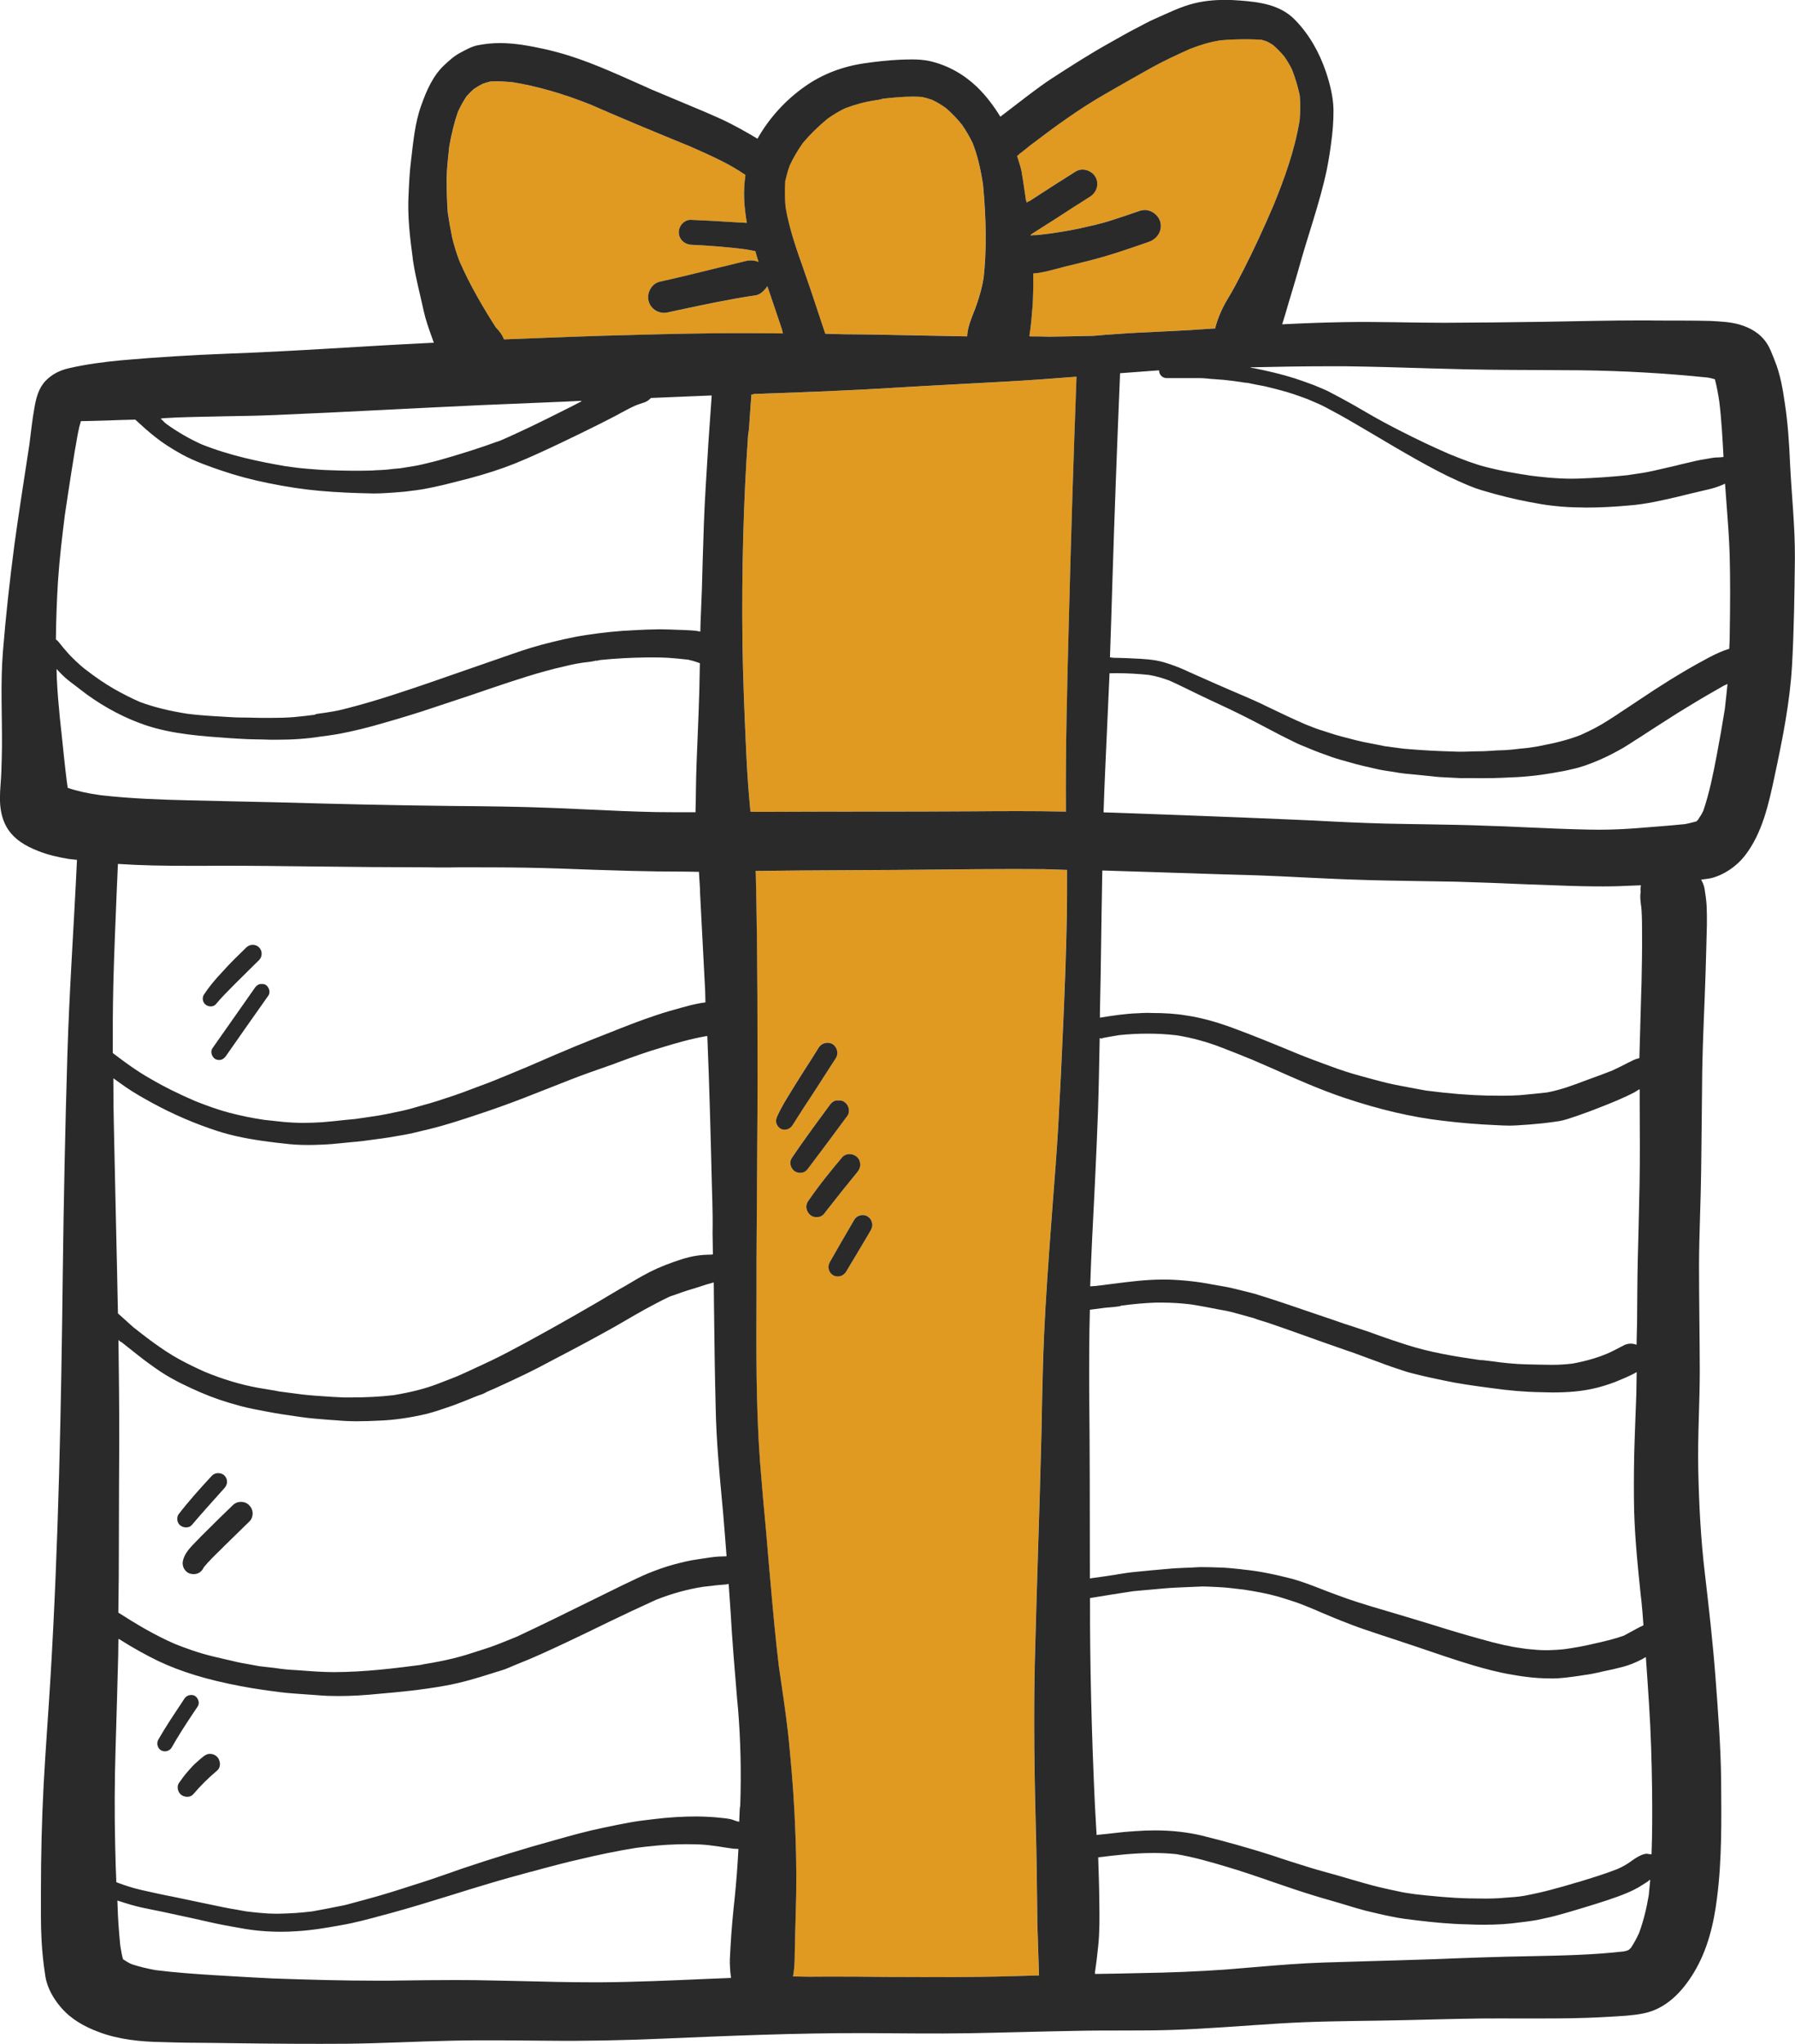
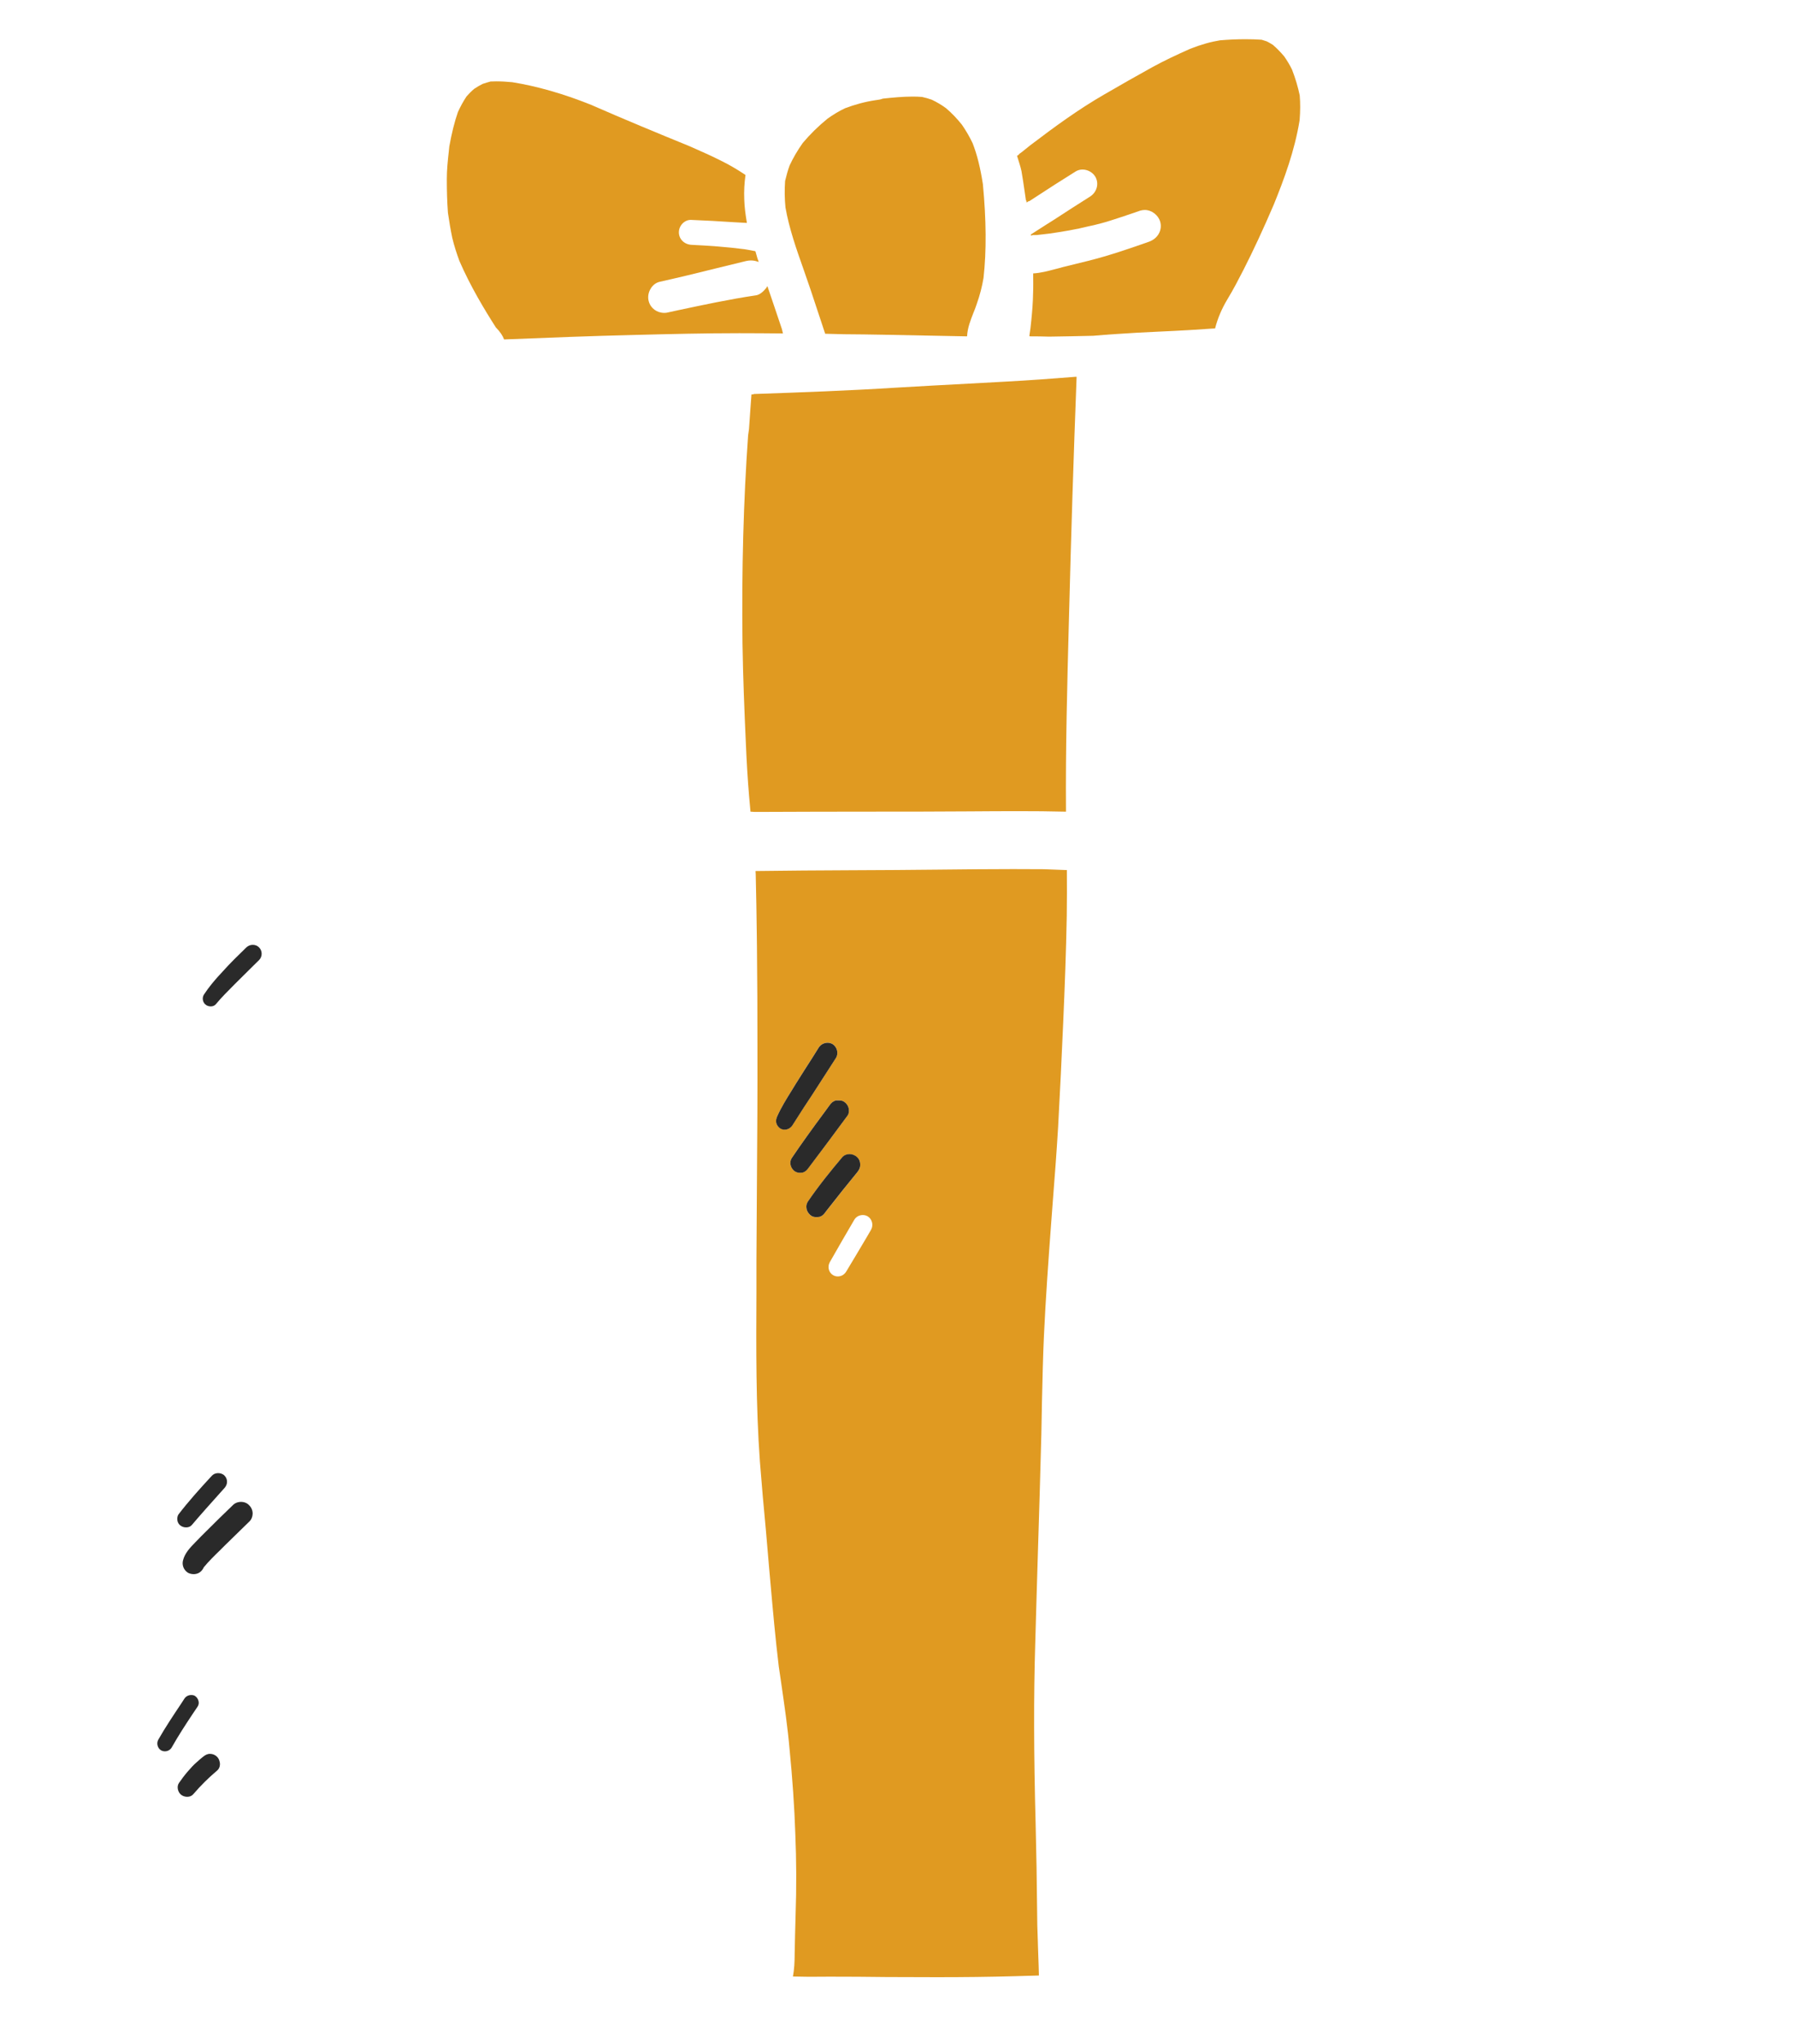
<svg xmlns="http://www.w3.org/2000/svg" version="1.1" id="Слой_1" x="0px" y="0px" width="48.333px" height="55px" viewBox="4.177 206.906 48.333 55" enable-background="new 4.177 206.906 48.333 55" xml:space="preserve">
  <path fill="#E09A21" d="M16.354,213.302c0.05,0.212,0.118,0.421,0.192,0.623c0.293,0.677,0.676,1.313,0.983,1.792  c0.12,0.123,0.18,0.217,0.22,0.32c0,0,0.001,0,0.001,0c0,0.003,0,0.003,0,0.003c0.003,0,0.007,0,0.01,0  c1.178-0.047,2.349-0.094,3.517-0.121c0.942-0.024,1.871-0.047,2.804-0.047c0.394,0,0.787,0.003,1.178,0.007l-0.003-0.011  c0.001,0,0.002,0,0.003,0c-0.003-0.011-0.006-0.021-0.01-0.03l-0.017-0.074l-0.202-0.6l-0.188-0.553  c-0.003,0.004-0.003,0.007-0.006,0.011c-0.002-0.005-0.003-0.01-0.005-0.015c-0.006,0.011-0.006,0.023-0.012,0.035  c-0.001,0.001-0.002,0.004-0.004,0.006c-0.081,0.103-0.183,0.194-0.286,0.206c-0.707,0.104-1.41,0.256-2.093,0.4l-0.266,0.058  c-0.033,0.01-0.067,0.014-0.104,0.014c-0.202,0-0.37-0.125-0.421-0.313c-0.03-0.108-0.013-0.232,0.051-0.337  c0.057-0.098,0.145-0.165,0.249-0.188c0.498-0.111,1-0.232,1.498-0.357l0.828-0.202c0.05-0.01,0.087-0.014,0.125-0.014  c0.071,0,0.142,0.014,0.205,0.04l-0.002-0.009c0.002,0.002,0.004,0.005,0.006,0.005c-0.006-0.017-0.012-0.032-0.017-0.049  c-0.003-0.015-0.011-0.024-0.014-0.038l-0.055-0.192l-0.002-0.006c-0.104-0.023-0.199-0.037-0.296-0.054  c-0.475-0.061-0.95-0.095-1.427-0.118c-0.192-0.011-0.337-0.154-0.337-0.336c0-0.18,0.148-0.335,0.32-0.335  c0.397,0.015,0.773,0.037,1.15,0.062l0.36,0.02c0-0.003,0-0.005-0.001-0.007c0.001,0,0.002,0,0.003,0  c-0.001-0.007-0.004-0.013-0.005-0.02c-0.034-0.202-0.061-0.404-0.067-0.604c-0.01-0.228,0.004-0.448,0.033-0.656  c0-0.001,0-0.003,0-0.003c-0.003,0-0.003-0.004-0.006-0.004c0-0.001,0-0.001,0-0.001c-0.2-0.133-0.4-0.253-0.606-0.356  c-0.29-0.148-0.589-0.279-0.888-0.411c-0.896-0.366-1.784-0.733-2.669-1.121c-0.754-0.3-1.44-0.495-2.11-0.604  c-0.141-0.013-0.283-0.023-0.427-0.023l-0.159,0.004c-0.074,0.02-0.141,0.041-0.208,0.063c-0.084,0.041-0.158,0.085-0.232,0.135  c-0.078,0.064-0.141,0.132-0.205,0.202c-0.091,0.136-0.165,0.273-0.233,0.422c-0.094,0.269-0.168,0.572-0.232,0.926l-0.014,0.136  c-0.027,0.249-0.054,0.495-0.053,0.744c0,0.306,0.007,0.602,0.03,0.905C16.271,212.857,16.307,213.076,16.354,213.302z" />
  <path fill="#E09A21" d="M25.814,214.155c0.061,0.178,0.125,0.356,0.185,0.535l0.31,0.934l0.087,0.263h0.007l0.498,0.013  c0.707,0.004,1.417,0.021,2.124,0.034l1.191,0.023c0-0.003,0-0.007,0-0.007h0.001c0.012-0.223,0.094-0.43,0.171-0.626  c0.03-0.074,0.061-0.148,0.084-0.223c0.091-0.253,0.151-0.495,0.188-0.718c0.081-0.728,0.074-1.553-0.017-2.52  c-0.071-0.451-0.155-0.791-0.276-1.102c-0.081-0.172-0.178-0.337-0.289-0.499c-0.132-0.164-0.272-0.313-0.431-0.447  c-0.121-0.088-0.246-0.162-0.381-0.226c-0.087-0.03-0.171-0.055-0.26-0.074c-0.083-0.007-0.167-0.01-0.248-0.01h-0.003  c-0.266,0-0.532,0.026-0.798,0.054c-0.007,0.003-0.051,0.01-0.051,0.017c-0.013,0-0.023,0-0.037,0.003c0.01,0,0.02,0,0.03,0  c-0.05,0.007-0.101,0.018-0.148,0.023c-0.276,0.041-0.552,0.115-0.818,0.216c-0.165,0.077-0.319,0.172-0.471,0.279  c-0.256,0.209-0.475,0.425-0.67,0.657c-0.145,0.206-0.259,0.401-0.353,0.604c-0.051,0.138-0.087,0.276-0.122,0.417  c-0.017,0.243-0.013,0.479,0.01,0.714C25.427,213.059,25.623,213.615,25.814,214.155z" />
  <path fill="#E09A21" d="M32.273,230.296c-0.271,0-0.545-0.003-0.817-0.003c-0.656,0-1.313,0.007-1.97,0.014  c-0.797,0.01-1.595,0.013-2.392,0.017c-0.858,0.003-1.717,0.01-2.571,0.021c0,0.003,0,0.003,0,0.007c-0.001,0-0.001,0-0.002,0  c0.001,0.026,0.003,0.054,0.005,0.081c0.014,0.568,0.023,1.131,0.03,1.696l0.003,0.261c0.01,0.892,0.013,1.784,0.013,2.674  c0.003,1.182-0.003,2.368-0.013,3.551l-0.014,2.213v0.839c-0.007,1.502-0.017,3.052,0.094,4.574c0.047,0.61,0.101,1.216,0.159,1.822  l0.087,1.015l0.037,0.415c0.067,0.757,0.134,1.508,0.225,2.259l0.067,0.456c0.084,0.586,0.172,1.175,0.223,1.765  c0.077,0.785,0.131,1.553,0.155,2.276c0.03,0.715,0.034,1.438,0.007,2.217c-0.01,0.33-0.017,0.657-0.024,0.987  c0,0.26-0.013,0.455-0.047,0.64h0.01c0.003,0,0.007,0,0.01,0l0.403,0.007l0.563-0.003c0.511,0,1.026,0.003,1.538,0.01l1.359,0.004  c0.704,0,1.407-0.007,2.107-0.027l0.633-0.018c0-0.002,0-0.007,0-0.01c0,0,0,0,0.001,0c0-0.001-0.001-0.002-0.001-0.004  c0-0.09-0.007-0.171-0.007-0.252c-0.006-0.162-0.013-0.327-0.017-0.488l-0.006-0.206c-0.011-0.262-0.018-0.525-0.018-0.792  c-0.007-0.773-0.02-1.549-0.04-2.327c-0.051-1.906-0.054-3.443-0.011-4.84c0.021-0.809,0.048-1.614,0.071-2.423  c0.033-1.074,0.067-2.148,0.094-3.224l0.017-0.893c0.014-0.593,0.026-1.189,0.054-1.782c0.047-0.997,0.118-1.991,0.192-2.984  l0.04-0.535c0.054-0.691,0.107-1.378,0.148-2.065c0.051-0.943,0.098-1.886,0.138-2.829c0.041-0.95,0.078-1.903,0.095-2.854  c0.006-0.414,0.006-0.825,0.003-1.239c-0.005,0-0.011,0-0.017,0L32.273,230.296z M25.303,237.303c-0.037,0-0.078-0.011-0.115-0.031  c-0.05-0.033-0.091-0.084-0.107-0.145c-0.017-0.06-0.003-0.114,0.023-0.182c0.111-0.246,0.256-0.479,0.4-0.711l0.101-0.165  c0.148-0.236,0.296-0.471,0.448-0.704l0.168-0.269c0.05-0.082,0.142-0.132,0.239-0.132c0.047,0,0.091,0.011,0.131,0.033  c0.061,0.037,0.108,0.102,0.125,0.176c0.017,0.067,0.007,0.138-0.027,0.195l-0.208,0.323c-0.138,0.215-0.276,0.432-0.417,0.647  l-0.246,0.373l-0.306,0.476C25.464,237.259,25.387,237.303,25.303,237.303z M25.721,238.465c-0.047,0-0.09-0.01-0.131-0.034  c-0.061-0.036-0.108-0.101-0.125-0.175c-0.017-0.067-0.003-0.132,0.03-0.186c0.276-0.41,0.572-0.814,0.865-1.212l0.151-0.206  c0.047-0.067,0.094-0.111,0.172-0.135c0.027,0,0.05,0,0.071,0c0.074,0,0.111,0.011,0.144,0.03c0.061,0.037,0.108,0.098,0.128,0.169  c0.017,0.06,0.014,0.158-0.03,0.212c-0.347,0.472-0.696,0.939-1.05,1.405c-0.043,0.06-0.084,0.104-0.158,0.124L25.721,238.465z   M26.239,239.654l-0.074,0.007c-0.05,0-0.098-0.01-0.138-0.033c-0.064-0.041-0.115-0.111-0.132-0.189  c-0.017-0.07-0.003-0.138,0.031-0.191c0.292-0.432,0.619-0.832,0.929-1.199c0.047-0.054,0.118-0.085,0.195-0.085  s0.155,0.031,0.209,0.085c0.054,0.051,0.081,0.124,0.081,0.202c0,0.07-0.024,0.132-0.081,0.202c-0.256,0.31-0.505,0.623-0.751,0.939  l-0.104,0.132C26.367,239.579,26.32,239.63,26.239,239.654z M27.632,239.997l-0.104,0.179c-0.188,0.316-0.377,0.637-0.569,0.953  c-0.05,0.078-0.131,0.125-0.222,0.125c-0.043,0-0.087-0.01-0.127-0.034c-0.118-0.067-0.158-0.223-0.091-0.347  c0.219-0.384,0.438-0.765,0.66-1.142c0.047-0.081,0.134-0.129,0.229-0.129c0.05,0,0.091,0.011,0.131,0.034  C27.659,239.707,27.703,239.873,27.632,239.997z" />
  <path fill="#E09A21" d="M33.937,215.915l0.32-0.022c0.37-0.027,0.736-0.045,1.104-0.062c0.289-0.014,0.576-0.026,0.861-0.044  l0.563-0.037l0.11-0.006c0.067-0.264,0.176-0.525,0.334-0.788c0.158-0.26,0.295-0.525,0.434-0.796  c0.263-0.516,0.529-1.088,0.812-1.748c0.282-0.694,0.563-1.451,0.696-2.271c0.02-0.249,0.02-0.458,0.003-0.667  c-0.047-0.226-0.114-0.454-0.208-0.697c-0.061-0.124-0.132-0.242-0.212-0.356c-0.095-0.111-0.192-0.213-0.303-0.308  c-0.055-0.036-0.111-0.066-0.165-0.094c-0.048-0.017-0.092-0.03-0.139-0.044c-0.147-0.01-0.293-0.014-0.44-0.014  c-0.226,0-0.455,0.011-0.68,0.03c-0.253,0.041-0.502,0.111-0.805,0.229c-0.363,0.162-0.694,0.316-1.02,0.495  c-0.431,0.239-0.859,0.481-1.283,0.728c-0.699,0.401-1.362,0.887-1.972,1.351c0,0-0.094,0.07-0.094,0.074l-0.165,0.132l-0.074,0.054  c0.001,0.003,0.001,0.007,0.001,0.011c-0.018,0.014-0.035,0.021-0.053,0.034c0.039,0.136,0.09,0.27,0.119,0.408  c0.029,0.175,0.059,0.352,0.084,0.54l0.037,0.253c0,0.001,0.005,0.003,0.01,0.005c0.003,0.017,0.005,0.034,0.007,0.051  c0.02-0.013,0.038-0.024,0.058-0.037c0.004,0.001,0.009,0.001,0.01,0.001c0.004,0,0.004,0,0.004,0l0.145-0.094  c0.363-0.239,0.73-0.472,1.101-0.704c0.058-0.037,0.125-0.054,0.188-0.054c0.138,0,0.276,0.077,0.344,0.192  c0.107,0.182,0.047,0.414-0.139,0.535c-0.33,0.209-0.659,0.418-0.986,0.633l-0.188,0.118c-0.141,0.092-0.286,0.183-0.427,0.273  c0.004,0.001,0.008,0.002,0.013,0.003c-0.003,0.002-0.005,0.004-0.008,0.005c0,0.006,0,0.012,0.001,0.018  c0.02-0.004,0.037-0.011,0.057-0.014c0.01,0.001,0.02,0.001,0.028,0.001c0.026,0,0.053-0.002,0.081-0.002l0.094-0.011l0.234-0.027  c0.357-0.051,0.718-0.11,1.071-0.199l0.135-0.029c0.145-0.037,0.285-0.071,0.428-0.118l0.209-0.067  c0.204-0.067,0.407-0.135,0.611-0.206c0.037-0.01,0.078-0.017,0.119-0.017c0.185,0,0.366,0.139,0.416,0.32  c0.061,0.226-0.066,0.451-0.306,0.536c-0.488,0.171-1.057,0.37-1.64,0.515l-0.659,0.162l-0.136,0.037l-0.09,0.023  c-0.191,0.05-0.39,0.104-0.588,0.114c0,0,0,0-0.002,0c0,0.003,0,0.006,0,0.009c0,0.182,0.005,0.357-0.003,0.53  c-0.003,0.239-0.023,0.479-0.047,0.718c-0.013,0.142-0.03,0.287-0.054,0.428l0.01,0.001c0,0.002-0.001,0.005-0.002,0.008  c0.094,0,0.188,0.002,0.281,0.002l0.243,0.006c0.396-0.006,0.79-0.013,1.188-0.023L33.937,215.915z" />
  <path fill="#E09A21" d="M33.155,217.044c-0.636,0.051-1.275,0.098-1.915,0.132l-0.99,0.054c-0.646,0.033-1.291,0.07-1.935,0.107  c-1.282,0.081-2.564,0.128-3.85,0.172v0.01c-0.018,0.001-0.036,0.002-0.054,0.002c-0.022,0.311-0.046,0.62-0.066,0.932l-0.024,0.168  c-0.125,1.763-0.175,3.595-0.151,5.603c0.014,0.899,0.05,1.802,0.091,2.698c0.02,0.476,0.047,0.943,0.087,1.414l0.037,0.412h0.01  l0.094,0.006h0.202c0.956-0.004,1.915-0.007,2.87-0.007c0.913,0,1.828,0,2.74-0.007c0.425-0.003,0.845-0.006,1.27-0.006  c0.438,0,0.872,0.003,1.309,0.014c0-0.004,0-0.008,0-0.011c-0.013-1.708,0.034-3.436,0.078-5.106l0.006-0.223  c0.054-2.119,0.121-4.237,0.202-6.356c0,0,0-0.003-0.003-0.003C33.162,217.044,33.158,217.044,33.155,217.044z" />
  <path fill="#2A2A2A" d="M9.344,247.941c0.246-0.29,0.501-0.573,0.757-0.859l0.121-0.135c0.091-0.098,0.091-0.242,0-0.333  c-0.041-0.044-0.108-0.067-0.171-0.067c-0.064,0-0.122,0.023-0.166,0.067c-0.333,0.36-0.629,0.688-0.905,1.048  c-0.02,0.036-0.03,0.074-0.03,0.117c0,0.064,0.023,0.122,0.067,0.163c0.043,0.043,0.108,0.066,0.171,0.066  C9.253,248.008,9.307,247.985,9.344,247.941z" />
  <path fill="#2A2A2A" d="M10.667,247.321c-0.084,0-0.165,0.03-0.223,0.091c-0.232,0.223-0.464,0.448-0.693,0.678  c-0.111,0.107-0.218,0.219-0.326,0.33c-0.135,0.138-0.272,0.283-0.32,0.475c-0.034,0.128,0.02,0.263,0.135,0.334  c0.043,0.022,0.097,0.036,0.151,0.036c0.091,0,0.206-0.036,0.276-0.188c0.131-0.158,0.279-0.304,0.428-0.448l0.134-0.134  l0.657-0.641c0.06-0.054,0.091-0.131,0.094-0.215c0-0.089-0.034-0.169-0.094-0.227C10.831,247.351,10.75,247.321,10.667,247.321z" />
  <path fill="#2A2A2A" d="M9.499,252.828c0.027-0.041,0.037-0.095,0.024-0.145c-0.014-0.062-0.051-0.111-0.098-0.142  c-0.03-0.018-0.061-0.023-0.101-0.023c-0.074,0-0.142,0.037-0.182,0.098l-0.081,0.125c-0.215,0.322-0.43,0.643-0.622,0.979  c-0.054,0.098-0.02,0.229,0.074,0.286c0.031,0.018,0.068,0.027,0.104,0.027c0.078,0,0.145-0.041,0.182-0.101  c0.178-0.317,0.377-0.621,0.576-0.92L9.499,252.828z" />
  <path fill="#2A2A2A" d="M27.259,238.451c0.057-0.07,0.081-0.132,0.081-0.202c0-0.078-0.027-0.151-0.081-0.202  c-0.054-0.054-0.132-0.085-0.209-0.085s-0.148,0.031-0.195,0.085c-0.31,0.367-0.636,0.768-0.929,1.199  c-0.034,0.054-0.047,0.121-0.031,0.191c0.017,0.078,0.068,0.148,0.132,0.189c0.04,0.023,0.087,0.033,0.138,0.033l0.074-0.007  c0.081-0.023,0.128-0.074,0.165-0.131l0.104-0.132C26.754,239.074,27.003,238.761,27.259,238.451z" />
-   <path fill="#2A2A2A" d="M27.407,239.603c-0.095,0-0.182,0.048-0.229,0.129c-0.222,0.377-0.441,0.758-0.66,1.142  c-0.067,0.124-0.027,0.279,0.091,0.347c0.04,0.024,0.084,0.034,0.127,0.034c0.091,0,0.172-0.047,0.222-0.125  c0.192-0.316,0.38-0.637,0.569-0.953l0.104-0.179c0.071-0.124,0.027-0.29-0.094-0.36C27.498,239.614,27.458,239.603,27.407,239.603z  " />
-   <path fill="#2A2A2A" d="M52.241,217.789c-0.06-0.415-0.127-0.822-0.289-1.21c-0.061-0.151-0.115-0.307-0.205-0.441  c-0.179-0.266-0.438-0.414-0.743-0.502c-0.25-0.07-0.522-0.08-0.778-0.094c-0.124-0.004-0.253-0.004-0.377-0.007  c-0.276-0.003-0.552-0.003-0.828-0.003c-0.165,0-0.329,0-0.491-0.004c-0.054,0-0.107,0-0.158,0c-0.868,0-1.736,0.023-2.605,0.037  c-0.898,0.014-1.796,0.023-2.695,0.027c-0.896,0-1.791-0.034-2.683-0.018c-0.563,0.01-1.125,0.031-1.687,0.059  c0.031-0.097,0.061-0.193,0.089-0.291c0.113-0.396,0.238-0.788,0.35-1.186c0.245-0.896,0.568-1.769,0.761-2.678  c0.046-0.229,0.084-0.461,0.114-0.693c0.044-0.311,0.07-0.617,0.067-0.931c-0.007-0.344-0.095-0.688-0.202-1.011  c-0.182-0.532-0.451-1.014-0.845-1.414c-0.394-0.398-0.946-0.469-1.475-0.509c-0.135-0.011-0.266-0.017-0.396-0.017  c-0.283,0-0.562,0.026-0.838,0.094c-0.367,0.091-0.715,0.267-1.057,0.417c-0.189,0.081-0.367,0.187-0.553,0.28  c-0.216,0.111-0.427,0.236-0.64,0.354c-0.541,0.3-1.061,0.634-1.582,0.971c-0.201,0.131-0.39,0.272-0.585,0.417  c-0.268,0.203-0.532,0.406-0.797,0.61c-0.181-0.293-0.386-0.567-0.637-0.809c-0.357-0.338-0.788-0.579-1.266-0.688  c-0.158-0.034-0.32-0.044-0.481-0.044c-0.104,0-0.205,0.004-0.306,0.007c-0.327,0.014-0.653,0.051-0.977,0.098  c-0.576,0.084-1.128,0.289-1.602,0.627c-0.515,0.363-0.949,0.839-1.262,1.385c-0.003,0.005-0.004,0.011-0.008,0.017  c-0.31-0.186-0.623-0.361-0.951-0.517c-0.28-0.127-0.566-0.249-0.849-0.366c-0.4-0.169-0.801-0.334-1.198-0.502  c0.041,0.017,0.081,0.034,0.124,0.05c-0.736-0.322-1.467-0.673-2.238-0.912c-0.407-0.125-0.825-0.219-1.245-0.283  c-0.192-0.026-0.384-0.044-0.572-0.044c-0.195,0-0.387,0.018-0.585,0.055c-0.168,0.029-0.34,0.124-0.488,0.205  c-0.155,0.078-0.293,0.205-0.417,0.319c-0.316,0.287-0.495,0.701-0.633,1.092c-0.175,0.478-0.218,1-0.279,1.506  c-0.037,0.293-0.051,0.589-0.064,0.886c-0.034,0.593,0.037,1.179,0.117,1.765c-0.004-0.017-0.007-0.032-0.01-0.051  c0.006,0.043,0.012,0.086,0.02,0.125c0,0.002,0,0.002,0,0.004c0.071,0.444,0.188,0.876,0.283,1.316  c0.051,0.227,0.128,0.445,0.206,0.664c0.022,0.059,0.043,0.117,0.064,0.177c-0.061,0.003-0.122,0.006-0.182,0.009  c-1.794,0.087-3.585,0.223-5.378,0.286c-0.956,0.037-1.905,0.094-2.854,0.178c-0.478,0.045-0.956,0.108-1.424,0.216  c-0.242,0.058-0.451,0.162-0.623,0.344c-0.182,0.192-0.249,0.458-0.293,0.711c-0.061,0.334-0.094,0.67-0.138,1.004  c-0.135,0.893-0.279,1.785-0.401,2.681c-0.125,0.954-0.232,1.91-0.309,2.867c-0.071,0.866-0.021,1.729-0.027,2.594  c-0.003,0.222-0.01,0.441-0.017,0.66c-0.007,0.232-0.037,0.461-0.037,0.69c-0.003,0.272,0.041,0.553,0.178,0.792  c0.192,0.33,0.509,0.512,0.852,0.646c0.256,0.102,0.519,0.162,0.791,0.209c0.084,0.015,0.169,0.018,0.253,0.029  c-0.082,1.764-0.208,3.526-0.26,5.293c-0.058,1.931-0.098,3.861-0.122,5.79c-0.043,3.648-0.114,7.304-0.333,10.948  c-0.057,0.946-0.131,1.896-0.182,2.843c-0.051,0.964-0.074,1.924-0.074,2.888c0,0.434-0.007,0.872,0.017,1.306  c0.017,0.328,0.051,0.644,0.101,0.964c0.047,0.32,0.222,0.62,0.431,0.859c0.269,0.311,0.626,0.509,1.006,0.65  c0.528,0.202,1.124,0.263,1.689,0.272c0.229,0.007,0.458,0.014,0.687,0.017c0.461,0.004,0.922,0.007,1.383,0.015  c0.979,0.013,1.958,0.02,2.938,0.013c0.925-0.011,1.851-0.061,2.773-0.081c0.875-0.021,1.753-0.007,2.628,0  c1.013,0.011,2.026-0.011,3.039-0.054c1.825-0.078,3.646-0.155,5.473-0.151c0.949,0.003,1.899,0.02,2.847,0.003  c0.959-0.017,1.915-0.048,2.874-0.064c0.872-0.02,1.747,0.004,2.616-0.026c0.948-0.033,1.895-0.114,2.84-0.172  c0.915-0.058,1.834-0.064,2.753-0.078c0.905-0.013,1.811-0.047,2.713-0.057c0.356-0.003,0.72,0,1.08,0  c0.576,0,1.155,0.003,1.734-0.017c0.208-0.007,0.42-0.018,0.632-0.03c0.293-0.018,0.603-0.03,0.888-0.088  c0.62-0.121,1.055-0.586,1.367-1.102c0.37-0.613,0.535-1.307,0.622-2.004c0.135-1.045,0.118-2.103,0.111-3.153  c-0.01-0.937-0.084-1.876-0.154-2.813c-0.071-0.919-0.175-1.836-0.282-2.752c-0.112-0.93-0.159-1.86-0.18-2.793  c-0.02-0.896,0.041-1.795,0.041-2.691c-0.003-0.946-0.02-1.893-0.02-2.84c0.003-0.842,0.047-1.684,0.057-2.529  c0.013-0.903,0.018-1.806,0.029-2.708c0.015-0.862,0.062-1.725,0.089-2.587c0.013-0.438,0.026-0.872,0.036-1.311  c0.004-0.179,0-0.354-0.007-0.532c-0.01-0.148-0.029-0.294-0.054-0.441c-0.014-0.094-0.05-0.176-0.094-0.254  c0.094-0.016,0.188-0.021,0.279-0.043c0.344-0.088,0.673-0.316,0.892-0.593c0.481-0.613,0.653-1.418,0.812-2.169  c0.208-0.974,0.407-1.961,0.465-2.958c0.054-0.956,0.066-1.913,0.077-2.873c0.007-0.861-0.09-1.721-0.131-2.58  C52.353,218.833,52.319,218.311,52.241,217.789z M39.968,216.762h0.023h0.397c0.764,0.01,1.53,0.033,2.298,0.057l0.384,0.01  c0.812,0.027,1.626,0.031,2.44,0.034c0.407,0.003,0.812,0.003,1.219,0.007c1.153,0.014,2.309,0.08,3.432,0.196  c0.064,0.01,0.129,0.026,0.192,0.046c0.051,0.195,0.088,0.397,0.118,0.597c0.061,0.498,0.087,0.993,0.114,1.494  c0,0.001,0,0.002,0,0.002s-0.003,0-0.009,0c-0.013,0-0.059,0.003-0.062,0.006c0,0-0.071,0.004-0.074,0.004  c-0.098,0-0.195,0.017-0.354,0.047c-0.161,0.024-0.319,0.063-0.481,0.101l-0.188,0.044l-0.117,0.03l-0.606,0.139  c-0.208,0.048-0.42,0.077-0.632,0.107l-0.041,0.008c-0.44,0.047-0.879,0.076-1.319,0.093l-0.198,0.004  c-0.428,0-0.839-0.047-1.219-0.095l0.094,0.01c-0.182-0.026-0.363-0.057-0.548-0.09c-0.196-0.034-0.391-0.077-0.583-0.125  c-0.178-0.041-0.356-0.101-0.527-0.161c-0.175-0.064-0.348-0.132-0.522-0.203c-0.44-0.191-0.871-0.396-1.299-0.615l-0.199-0.102  c-0.148-0.077-0.296-0.155-0.44-0.236l-0.249-0.142l-0.391-0.226c-0.232-0.131-0.465-0.256-0.7-0.377  c-0.07-0.034-0.145-0.064-0.218-0.094l-0.136-0.058c-0.087-0.033-0.178-0.064-0.269-0.098l-0.108-0.037  c-0.225-0.081-0.457-0.142-0.692-0.202c-0.178-0.044-0.358-0.082-0.539-0.12c-0.04-0.006-0.079-0.012-0.119-0.018  c0.011,0,0.022,0,0.033-0.001c-0.011-0.002-0.021-0.004-0.032-0.007C38.547,216.775,39.257,216.762,39.968,216.762z M25.441,211.359  c0.094-0.202,0.208-0.397,0.353-0.604c0.195-0.232,0.414-0.448,0.67-0.657c0.152-0.107,0.306-0.202,0.471-0.279  c0.266-0.101,0.542-0.175,0.818-0.216c0.047-0.006,0.098-0.017,0.148-0.023c-0.01,0-0.02,0-0.03,0  c0.013-0.003,0.023-0.003,0.037-0.003c0-0.007,0.043-0.014,0.051-0.017c0.266-0.027,0.532-0.054,0.798-0.054h0.003  c0.081,0,0.165,0.003,0.248,0.01c0.089,0.02,0.173,0.044,0.26,0.074c0.135,0.063,0.26,0.138,0.381,0.226  c0.158,0.135,0.299,0.283,0.431,0.447c0.111,0.162,0.208,0.327,0.289,0.499c0.121,0.311,0.205,0.65,0.276,1.102  c0.091,0.967,0.098,1.792,0.017,2.52c-0.037,0.223-0.098,0.465-0.188,0.718c-0.023,0.074-0.054,0.148-0.084,0.223  c-0.077,0.196-0.159,0.403-0.171,0.626h-0.001c0,0,0,0.004,0,0.007l-1.191-0.023c-0.707-0.014-1.417-0.03-2.124-0.034l-0.498-0.013  h-0.007l-0.087-0.263L26,214.69c-0.061-0.179-0.125-0.357-0.185-0.535c-0.191-0.539-0.387-1.096-0.484-1.665  c-0.023-0.235-0.027-0.471-0.01-0.714C25.354,211.635,25.391,211.496,25.441,211.359z M16.26,210.982l0.014-0.136  c0.064-0.354,0.138-0.657,0.232-0.926c0.068-0.148,0.142-0.286,0.233-0.422c0.064-0.07,0.127-0.138,0.205-0.202  c0.074-0.05,0.148-0.094,0.232-0.135c0.067-0.022,0.134-0.044,0.208-0.063l0.159-0.004c0.145,0,0.286,0.011,0.427,0.023  c0.67,0.108,1.356,0.304,2.11,0.604c0.885,0.388,1.773,0.755,2.669,1.121c0.299,0.132,0.599,0.263,0.888,0.411  c0.207,0.104,0.407,0.224,0.606,0.356c0,0,0,0,0,0.001c0.003,0,0.003,0.004,0.006,0.004c0,0,0,0.002,0,0.003  c-0.029,0.208-0.043,0.429-0.033,0.656c0.007,0.199,0.034,0.401,0.067,0.604c0.001,0.007,0.004,0.013,0.005,0.02  c-0.001,0-0.002,0-0.003,0c0,0.002,0,0.004,0.001,0.007l-0.36-0.02c-0.377-0.024-0.753-0.047-1.15-0.062  c-0.172,0-0.32,0.155-0.32,0.335c0,0.182,0.145,0.325,0.337,0.336c0.478,0.023,0.953,0.058,1.427,0.118  c0.097,0.017,0.191,0.03,0.296,0.054l0.002,0.006l0.055,0.192c0.003,0.014,0.01,0.023,0.014,0.038  c0.005,0.017,0.011,0.032,0.017,0.049c-0.002,0-0.004-0.003-0.006-0.005l0.002,0.009c-0.063-0.026-0.134-0.04-0.205-0.04  c-0.037,0-0.074,0.004-0.125,0.014l-0.828,0.202c-0.499,0.125-1,0.246-1.498,0.357c-0.104,0.023-0.192,0.091-0.249,0.188  c-0.064,0.104-0.081,0.229-0.051,0.337c0.051,0.188,0.219,0.313,0.421,0.313c0.037,0,0.071-0.004,0.104-0.014l0.266-0.058  c0.684-0.145,1.387-0.297,2.093-0.4c0.103-0.012,0.205-0.104,0.286-0.206c0.001-0.002,0.002-0.005,0.004-0.006  c0.006-0.012,0.006-0.024,0.012-0.035c0.001,0.005,0.003,0.01,0.005,0.015c0.003-0.004,0.003-0.007,0.006-0.011l0.188,0.553  l0.202,0.6l0.017,0.074c0.003,0.01,0.007,0.02,0.01,0.03c-0.001,0-0.002,0-0.003,0l0.003,0.011  c-0.391-0.004-0.784-0.007-1.178-0.007c-0.933,0-1.861,0.022-2.804,0.047c-1.168,0.027-2.339,0.074-3.517,0.121  c-0.003,0-0.007,0-0.01,0c0,0,0,0,0-0.003c0,0-0.001,0-0.001,0c-0.041-0.104-0.101-0.197-0.22-0.32  c-0.307-0.479-0.69-1.115-0.983-1.792c-0.074-0.202-0.142-0.411-0.192-0.623c-0.047-0.226-0.084-0.445-0.118-0.671  c-0.023-0.304-0.03-0.6-0.03-0.905C16.206,211.477,16.233,211.231,16.26,210.982z M15.59,251.697  c-0.797,0.104-1.582,0.202-2.416,0.205c-0.303,0-0.609-0.023-0.912-0.047l-0.333-0.021c-0.118-0.01-0.236-0.026-0.354-0.044  c-0.138-0.017-0.276-0.033-0.411-0.047l-0.219-0.04c-0.178-0.03-0.357-0.063-0.535-0.108l-0.235-0.054l-0.243-0.057  c-0.391-0.092-0.768-0.229-1.053-0.344c-0.552-0.239-1.074-0.556-1.515-0.839c0.01-0.65,0.014-1.301,0.014-1.95  c0.003-0.906,0.003-1.813,0.01-2.715c0-0.89-0.009-1.781-0.021-2.672c0.021,0.018,0.04,0.038,0.061,0.054  c0.003,0,0.003,0.004,0.007,0.007c0-0.007,0-0.01,0-0.014L7.9,243.38c0.192,0.15,0.391,0.296,0.596,0.434  c0.367,0.243,0.777,0.428,1.094,0.566c0.313,0.135,0.653,0.253,1.07,0.363c0.229,0.062,0.461,0.102,0.69,0.146  c0.307,0.061,0.616,0.104,0.926,0.148c0.242,0.036,0.485,0.053,0.727,0.073l0.246,0.017c0.182,0.018,0.367,0.024,0.548,0.024  c0.199,0,0.394-0.007,0.589-0.017c0.4-0.014,0.814-0.074,1.269-0.179c0.232-0.058,0.458-0.139,0.704-0.223  c0.155-0.058,0.306-0.114,0.501-0.195c0.074-0.03,0.145-0.061,0.223-0.088c0.074-0.021,0.141-0.051,0.208-0.091l0.101-0.044  l0.101-0.043c0.29-0.132,0.576-0.264,0.858-0.401c0.212-0.102,0.421-0.212,0.629-0.323l0.205-0.108  c0.512-0.266,1.02-0.538,1.525-0.821l0.252-0.145c0.391-0.229,0.784-0.455,1.235-0.671l0.128-0.051l-0.087,0.037  c0.206-0.077,0.414-0.148,0.623-0.209l0.138-0.043c0.128-0.044,0.256-0.085,0.387-0.118c0.003,0,0.003,0,0.006,0  c0.004,0.003,0.004,0.003,0.004,0.007l0.006,0.589c0.01,0.94,0.023,1.877,0.047,2.813c0.017,0.81,0.091,1.631,0.165,2.423l0.037,0.4  c0.03,0.377,0.063,0.755,0.09,1.132c0,0-0.001,0.001-0.001,0.001c-0.001,0-0.001-0.001-0.002-0.001  c-0.006,0.004-0.037,0.004-0.037,0.004c-0.003,0.002-0.01,0.002-0.02,0.002c-0.014,0-0.027,0-0.027,0  c-0.172,0-0.344,0.024-0.515,0.052l-0.179,0.027c-0.219,0.029-0.434,0.084-0.649,0.141c-0.235,0.064-0.458,0.146-0.683,0.236  c-0.216,0.091-0.428,0.195-0.696,0.323l-0.892,0.438c-0.646,0.319-1.296,0.639-1.945,0.942l-0.172,0.07  c-0.185,0.074-0.363,0.148-0.548,0.212l-0.276,0.091l-0.202,0.064c-0.481,0.162-0.976,0.253-1.396,0.32L15.59,251.697z   M8.54,218.169c0,0,0-0.003,0-0.007l0.38-0.021c0.441-0.017,0.882-0.022,1.323-0.033c0.441-0.007,0.882-0.014,1.323-0.033  c0.982-0.041,1.962-0.089,2.945-0.139c0.872-0.044,1.747-0.088,2.618-0.128l2.275-0.095l0.418-0.021c0.003,0,0.006,0.004,0.01,0.007  c0,0.004-0.003,0.011-0.007,0.011l-0.266,0.138l-0.222,0.111c-0.528,0.266-1.154,0.576-1.787,0.846l0.087-0.041  c-0.028,0.011-0.057,0.021-0.085,0.032c-0.002,0-0.004,0.001-0.006,0.002c0.001-0.001,0.002-0.002,0.004-0.002  c-0.423,0.155-0.852,0.291-1.283,0.417c-0.189,0.057-0.381,0.11-0.572,0.154l-0.111,0.027c-0.087,0.021-0.175,0.04-0.262,0.054  l-0.186,0.03l-0.185,0.03l-0.162,0.014l-0.186,0.021c-0.098,0.01-0.199,0.013-0.299,0.017l-0.101,0.007  c-0.128,0.006-0.259,0.006-0.394,0.006c-0.131,0-0.262,0-0.394-0.003l-0.111-0.003c-0.219-0.007-0.438-0.011-0.656-0.031  c-0.138-0.01-0.279-0.022-0.417-0.036c-0.101-0.011-0.202-0.027-0.38-0.051c-0.68-0.117-1.478-0.279-2.245-0.586  c-0.33-0.148-0.643-0.33-0.936-0.539c-0.037-0.028-0.073-0.057-0.098-0.089c-0.025-0.021-0.048-0.044-0.072-0.064  C8.514,218.17,8.526,218.17,8.54,218.169z M5.739,222.535c0.04-0.593,0.11-1.18,0.184-1.769c0.057-0.38,0.113-0.756,0.173-1.136  l0.047-0.293l0.047-0.293l0.034-0.186c0.034-0.205,0.067-0.411,0.131-0.619l0.357-0.008c0.239-0.006,0.478-0.013,0.72-0.023  l0.387-0.01c0.172,0.159,0.347,0.317,0.535,0.465c0.202,0.162,0.438,0.313,0.717,0.468c0.35,0.192,0.736,0.324,1.077,0.441  c0.391,0.132,0.811,0.246,1.252,0.334c0.508,0.104,0.966,0.172,1.396,0.209c0.461,0.04,0.919,0.061,1.448,0.07  c0.185,0,0.37-0.013,0.555-0.026c0.094-0.007,0.185-0.014,0.279-0.023l0.165-0.021c0.091-0.011,0.182-0.021,0.273-0.037l0.101-0.017  c0.172-0.033,0.336-0.067,0.504-0.107c0.223-0.055,0.448-0.111,0.67-0.169c0.468-0.125,0.875-0.256,1.246-0.404  c0.407-0.165,0.808-0.351,1.205-0.539c0.34-0.161,0.677-0.326,1.017-0.495c0.175-0.088,0.347-0.175,0.521-0.266l0.091-0.051  c0.141-0.074,0.282-0.152,0.427-0.216c0.074-0.027,0.148-0.054,0.226-0.078c0.066-0.021,0.123-0.062,0.174-0.114  c0.001,0,0.002,0,0.004,0c0,0,0.003-0.003,0.007-0.006h0.006c0,0,0,0,0-0.001l1.107-0.046l0.508-0.021  c0.003,0,0.006,0.004,0.006,0.004c0.004,0.003,0.004,0.003,0.004,0.007c-0.061,0.821-0.115,1.64-0.162,2.462  c-0.041,0.668-0.061,1.334-0.081,2.001l-0.02,0.734l-0.037,0.916c-0.002,0.074-0.003,0.147-0.005,0.221  c-0.002,0-0.003-0.001-0.004-0.001v0.01c-0.084-0.021-0.178-0.03-0.263-0.034c-0.114-0.007-0.226-0.01-0.339-0.014  c-0.148-0.006-0.297-0.013-0.445-0.013h-0.098c-0.206,0.003-0.404,0.01-0.623,0.023c-0.421,0.017-0.841,0.061-1.289,0.128  c-0.411,0.061-0.824,0.162-1.211,0.263c-0.371,0.098-0.727,0.226-1.087,0.351l-0.165,0.057c-0.441,0.155-0.882,0.307-1.323,0.459  l-0.347,0.121c-0.727,0.249-1.481,0.508-2.309,0.721c-0.121,0.03-0.246,0.064-0.371,0.084c-0.138,0.023-0.279,0.048-0.42,0.064  c-0.03,0.007-0.061,0.01-0.091,0.017c0.003,0.007,0.041,0.004,0.034,0.007c-0.199,0.026-0.394,0.048-0.592,0.067  c-0.216,0.017-0.428,0.021-0.643,0.021h-0.094h-0.09c-0.131,0-0.263-0.004-0.394-0.008l-0.206-0.002  c-0.138,0-0.276-0.011-0.414-0.018l-0.107-0.007c-0.313-0.017-0.623-0.037-0.932-0.077c-0.482-0.077-0.882-0.175-1.259-0.313  c-0.242-0.104-0.478-0.226-0.707-0.356c-0.242-0.139-0.491-0.307-0.808-0.553c-0.141-0.117-0.272-0.239-0.4-0.374  c-0.101-0.111-0.199-0.229-0.292-0.347c0-0.004-0.064-0.057-0.064-0.057C5.688,223.586,5.706,223.061,5.739,222.535z M6.001,228.107  l-0.013-0.088l-0.014-0.098c-0.051-0.407-0.091-0.812-0.134-1.219l-0.051-0.476c-0.034-0.351-0.067-0.7-0.081-1.054  c-0.005-0.084-0.004-0.168-0.008-0.251c0,0,0.001,0.001,0.001,0.001c0-0.004,0-0.008,0-0.013c0.05,0.054,0.101,0.108,0.155,0.161  c0.091,0.091,0.195,0.172,0.3,0.249c0.121,0.095,0.245,0.188,0.367,0.28c0.498,0.359,1.03,0.637,1.575,0.822  c0.734,0.245,1.525,0.296,2.292,0.35l0.182,0.011c0.165,0.013,0.326,0.017,0.488,0.02l0.195,0.003  c0.118,0.007,0.236,0.007,0.356,0.007c0.438,0,0.835-0.026,1.208-0.087l0.182-0.023c0.161-0.023,0.323-0.048,0.481-0.084  l0.118-0.024c0.198-0.044,0.4-0.091,0.595-0.145c0.458-0.128,0.912-0.26,1.367-0.407l1.282-0.425l0.542-0.185  c0.653-0.22,1.329-0.448,2.016-0.601c0.199-0.049,0.403-0.089,0.601-0.109c0.049-0.008,0.098-0.015,0.147-0.021  c-0.003,0-0.007,0-0.01,0c0.011-0.002,0.022-0.003,0.034-0.005c0.005-0.006,0.047-0.013,0.05-0.016v0.011l0.111-0.024  c0.415-0.043,0.835-0.064,1.256-0.07h0.192c0.131,0,0.259,0.003,0.387,0.01c0.179,0.014,0.357,0.03,0.532,0.05  c0.03,0.007,0.06,0.014,0.09,0.022c0.007,0,0.014,0.001,0.021,0.002c-0.005,0-0.009,0-0.014-0.001  c0.063,0.017,0.132,0.038,0.223,0.072l-0.014,0.714c-0.01,0.397-0.027,0.795-0.043,1.191c-0.023,0.517-0.044,1.031-0.05,1.547  c-0.003,0.176-0.003,0.344-0.01,0.525c0,0.01,0.001,0.018,0.001,0.027c0,0-0.001,0-0.001,0c0,0.003,0,0.003,0,0.007h-0.155  c-0.3,0-0.603,0-0.902-0.004c-0.616-0.013-1.229-0.04-1.845-0.07l-0.922-0.041c-0.918-0.037-1.837-0.047-2.759-0.054  c-1.562-0.017-3.127-0.054-4.688-0.098l-1.175-0.026l-1.181-0.027c-0.72-0.017-1.568-0.044-2.386-0.138  C6.55,228.258,6.271,228.198,6.001,228.107z M7.214,235.244c-0.003-0.606,0-1.216,0.014-1.826c0.02-0.831,0.057-1.66,0.09-2.488  l0.034-0.766c0-0.003,0-0.003,0-0.006c0.003,0,0.006-0.004,0.006-0.004c0.612,0.041,1.218,0.051,1.942,0.051h0.384l0.383-0.003  c0.875,0,1.75,0.01,2.622,0.021c0.997,0.013,1.989,0.02,2.982,0.022l0.296,0.004h0.296l0.299-0.004c0.596,0,1.191,0,1.787,0.01  c0.592,0.011,1.185,0.031,1.777,0.055l0.983,0.03c0.511,0.014,1.023,0.021,1.535,0.021l0.347,0.006h0.006l0.027,0.438l0.003,0.125  l0.138,2.647l0.007,0.303c-0.293,0.037-0.589,0.125-0.872,0.206l-0.094,0.026c-0.485,0.142-0.939,0.316-1.319,0.465l-0.384,0.152  c-0.279,0.11-0.559,0.219-0.834,0.333c-0.36,0.148-0.717,0.303-1.074,0.458l-0.313,0.135l0.091-0.04  c-0.36,0.151-0.721,0.303-1.084,0.444l-0.178,0.066c-0.31,0.118-0.619,0.236-0.932,0.334l-0.205,0.068  c-0.122,0.036-0.243,0.077-0.364,0.107l-0.155,0.044c-0.154,0.047-0.313,0.091-0.471,0.124l-0.195,0.041  c-0.135,0.029-0.27,0.057-0.407,0.08l-0.344,0.052l-0.296,0.043l-0.249,0.023c-0.212,0.024-0.427,0.047-0.643,0.064  c-0.166,0.01-0.333,0.017-0.501,0.017c-0.189,0-0.374-0.01-0.559-0.027c-0.168-0.02-0.333-0.037-0.498-0.054  c-0.32-0.047-0.633-0.111-0.942-0.192c-0.276-0.073-0.569-0.175-0.916-0.313c-0.428-0.183-0.845-0.388-1.232-0.616  c-0.34-0.193-0.656-0.424-0.979-0.67C7.22,235.247,7.217,235.247,7.214,235.244z M7.23,236.084c0-0.052,0-0.101-0.001-0.151  c0.002,0.001,0.003,0.002,0.005,0.003c0-0.004,0-0.007,0-0.012c0.111,0.082,0.226,0.163,0.336,0.24  c0.229,0.158,0.478,0.296,0.724,0.431c0.559,0.304,1.151,0.557,1.753,0.751c0.394,0.126,0.838,0.217,1.396,0.287l0.182,0.023  l0.182,0.02c0.223,0.03,0.448,0.041,0.67,0.041c0.125,0,0.249-0.004,0.374-0.01c0.185-0.007,0.377-0.023,0.563-0.044l0.239-0.024  c0.185-0.013,0.367-0.036,0.548-0.063l0.125-0.017c0.223-0.027,0.445-0.064,0.667-0.104c0.206-0.034,0.411-0.084,0.62-0.136  l0.121-0.029c0.448-0.108,0.892-0.256,1.286-0.387c0.414-0.136,0.825-0.283,1.229-0.438l0.841-0.33l0.42-0.165  c0.323-0.128,0.65-0.242,0.979-0.357l0.219-0.077l0.114-0.044c0.387-0.142,0.774-0.283,1.168-0.397  c0.36-0.111,0.784-0.235,1.218-0.31l0.008,0.008c0,0,0,0,0.001,0l-0.003-0.008h0.003c0,0,0.003,0,0.003,0.003  c0.003,0,0.003,0.004,0.003,0.004s0,0,0,0.001c0.057,1.367,0.091,2.737,0.125,4.108l0.01,0.316c0.006,0.289,0.013,0.579,0.006,0.872  c0.004,0.192,0.006,0.385,0.009,0.577c-0.011-0.002-0.021-0.008-0.032-0.008c0,0.003,0,0.007,0,0.01  c-0.145,0-0.279,0.008-0.424,0.031c-0.128,0.02-0.259,0.053-0.387,0.094c-0.307,0.098-0.593,0.209-0.848,0.337  c-0.236,0.121-0.458,0.253-0.683,0.388l-0.132,0.074l-0.313,0.185c-0.171,0.102-0.34,0.203-0.511,0.3  c-0.575,0.334-1.158,0.66-1.743,0.978c-0.293,0.157-0.585,0.315-0.885,0.458c-0.148,0.07-0.296,0.141-0.475,0.222  c-0.148,0.071-0.3,0.138-0.451,0.205l-0.216,0.085l-0.295,0.114c-0.347,0.135-0.734,0.232-1.208,0.311  c-0.347,0.04-0.717,0.06-1.131,0.06h-0.208c-0.192-0.006-0.381-0.02-0.572-0.033l-0.236-0.017c-0.104-0.008-0.208-0.018-0.313-0.03  l-0.619-0.081l-0.104-0.021l-0.461-0.077c-0.465-0.084-0.949-0.229-1.438-0.431c-0.232-0.104-0.458-0.213-0.68-0.334  c-0.249-0.135-0.485-0.296-0.713-0.461c-0.118-0.085-0.232-0.172-0.343-0.26l-0.179-0.139l-0.42-0.377c0-0.002,0-0.003,0-0.005  c-0.017-0.87-0.037-1.745-0.057-2.615c-0.017-0.825-0.037-1.647-0.054-2.474C7.233,236.797,7.23,236.444,7.23,236.084z   M23.96,257.976c-0.047,0.428-0.087,0.854-0.111,1.286l-0.006,0.114c-0.01,0.155-0.021,0.308-0.01,0.462  c0.003,0.091,0.014,0.186,0.027,0.282c0,0.002,0.001,0.003,0.001,0.004c0,0,0,0-0.001,0c0,0.004,0,0.004,0,0.007l-0.592,0.024  c-0.979,0.043-1.959,0.087-2.942,0.094h-0.145c-0.673,0-1.35-0.017-2.022-0.034l-0.65-0.014c-0.36-0.01-0.72-0.013-1.081-0.013  c-0.504,0-1.009,0.006-1.514,0.013l-0.256,0.004h-0.326c-0.942,0-1.885-0.027-2.831-0.061c-0.377-0.017-0.75-0.041-1.127-0.062  l-0.441-0.026c-0.521-0.033-1.046-0.07-1.565-0.135c-0.222-0.04-0.438-0.091-0.649-0.161c-0.081-0.037-0.155-0.081-0.229-0.132  c-0.031-0.101-0.047-0.202-0.074-0.36c-0.037-0.37-0.064-0.741-0.074-1.115c-0.002-0.032-0.003-0.065-0.004-0.098  c0,0,0.001,0,0.001,0c0,0,0-0.003,0-0.007c0.121,0.041,0.242,0.078,0.367,0.115c0.195,0.057,0.397,0.098,0.599,0.138l0.205,0.041  l0.845,0.182l0.324,0.073l0.319,0.071c0.138,0.03,0.279,0.054,0.424,0.081l0.246,0.044c0.34,0.064,0.703,0.095,1.08,0.095  c0.135,0,0.27-0.004,0.404-0.014c0.404-0.021,0.812-0.091,1.205-0.162c0.391-0.067,0.774-0.172,1.155-0.276l0.155-0.041  c0.559-0.151,1.107-0.322,1.656-0.491c0.333-0.104,0.67-0.209,1.003-0.307c0.367-0.111,0.737-0.212,1.107-0.313l0.084-0.02  l0.31-0.085c0.319-0.084,0.643-0.171,0.966-0.242c0.504-0.121,1.009-0.226,1.518-0.307c0.37-0.047,0.736-0.085,1.11-0.094  l0.229-0.004c0.121,0,0.246,0.004,0.367,0.007c0.148,0.007,0.296,0.023,0.508,0.054l0.168,0.027l0.179,0.026  c0.037,0.007,0.074,0.011,0.181,0.014c0.004,0,0.004,0,0.007,0C24.038,257.1,24.004,257.541,23.96,257.976z M24.109,255.49  l-0.013,0.084c-0.004,0.119-0.01,0.24-0.015,0.358c-0.003-0.001-0.006-0.004-0.009-0.005c-0.01-0.003-0.02-0.008-0.029-0.011  l-0.001,0.008c-0.061-0.02-0.118-0.044-0.185-0.064c-0.081-0.017-0.172-0.03-0.259-0.036c-0.191-0.021-0.387-0.034-0.65-0.038  c-0.383,0-0.771,0.023-1.158,0.071l-0.114,0.014c-0.182,0.02-0.363,0.044-0.542,0.077c-0.246,0.044-0.488,0.095-0.727,0.145  c-0.428,0.088-0.849,0.206-1.269,0.324c-0.845,0.232-1.693,0.495-2.524,0.774l-0.336,0.118c-0.316,0.11-0.636,0.222-0.956,0.319  c-0.428,0.139-0.858,0.276-1.292,0.391c-0.138,0.037-0.276,0.074-0.488,0.132c-0.054,0.014-0.111,0.03-0.192,0.043  c-0.273,0.055-0.542,0.108-0.761,0.146c-0.292,0.037-0.579,0.058-0.953,0.064c-0.279,0-0.559-0.03-0.834-0.064l-0.259-0.047  c-0.111-0.018-0.226-0.037-0.336-0.061l-0.104-0.021l-0.6-0.125l-0.7-0.147l-0.145-0.027c-0.225-0.047-0.451-0.097-0.676-0.148  c-0.226-0.05-0.448-0.124-0.673-0.208c-0.014-0.32-0.023-0.641-0.03-0.96c-0.021-0.877-0.017-1.762,0.01-2.638  c0.027-0.832,0.047-1.661,0.071-2.5c0.002-0.146,0.004-0.296,0.006-0.443c0.002,0.002,0.004,0.003,0.007,0.005  c0-0.005,0-0.009,0-0.013c0.407,0.257,0.75,0.444,1.073,0.6c0.606,0.286,1.309,0.502,2.221,0.674  c0.195,0.037,0.387,0.07,0.583,0.097l0.222,0.031c0.168,0.023,0.333,0.047,0.559,0.064c0.232,0.016,0.464,0.036,0.693,0.05  c0.191,0.018,0.383,0.023,0.572,0.023c0.354,0,0.707-0.023,1.06-0.058c0.545-0.047,1.181-0.106,1.814-0.222  c0.438-0.077,0.869-0.209,1.229-0.323l0.162-0.051l0.162-0.05c0.091-0.03,0.182-0.071,0.269-0.108l0.098-0.041  c0.441-0.171,0.872-0.373,1.303-0.575c0.387-0.183,0.774-0.367,1.158-0.557c0.424-0.205,0.854-0.407,1.286-0.603  c0.436-0.174,0.867-0.29,1.281-0.353l0.102-0.011c0.155-0.021,0.31-0.037,0.465-0.048c0.033,0,0.07-0.007,0.104-0.017h0.002h0.001  h0.003c0.003,0,0.003,0.003,0.003,0.007l0.051,0.737c0.043,0.781,0.111,1.563,0.175,2.342l0.027,0.29  C24.119,253.735,24.139,254.604,24.109,255.49z M32.903,231.556c-0.017,0.95-0.054,1.903-0.095,2.854  c-0.04,0.943-0.087,1.886-0.138,2.829c-0.041,0.688-0.095,1.374-0.148,2.065l-0.04,0.535c-0.074,0.993-0.146,1.987-0.192,2.984  c-0.027,0.593-0.04,1.189-0.054,1.782l-0.017,0.893c-0.026,1.075-0.061,2.149-0.094,3.224c-0.023,0.809-0.051,1.614-0.071,2.423  c-0.043,1.396-0.04,2.934,0.011,4.84c0.021,0.778,0.033,1.554,0.04,2.327c0,0.267,0.007,0.53,0.018,0.792l0.006,0.206  c0.004,0.161,0.011,0.326,0.017,0.488c0,0.081,0.007,0.162,0.007,0.252c0,0.002,0.001,0.003,0.001,0.004c-0.001,0-0.001,0-0.001,0  c0,0.003,0,0.008,0,0.01l-0.633,0.018c-0.7,0.021-1.403,0.027-2.107,0.027l-1.359-0.004c-0.511-0.007-1.026-0.01-1.538-0.01  l-0.563,0.003l-0.403-0.007c-0.003,0-0.007,0-0.01,0h-0.01c0.034-0.185,0.047-0.38,0.047-0.64c0.007-0.33,0.014-0.657,0.024-0.987  c0.027-0.778,0.023-1.502-0.007-2.217c-0.024-0.724-0.078-1.491-0.155-2.276c-0.051-0.59-0.138-1.179-0.223-1.765l-0.067-0.456  c-0.091-0.751-0.158-1.502-0.225-2.259l-0.037-0.415l-0.087-1.015c-0.058-0.606-0.111-1.212-0.159-1.822  c-0.111-1.522-0.101-3.072-0.094-4.574v-0.839l0.014-2.213c0.01-1.183,0.017-2.369,0.013-3.551c0-0.89-0.003-1.782-0.013-2.674  l-0.003-0.261c-0.007-0.565-0.017-1.128-0.03-1.696c-0.002-0.027-0.004-0.055-0.005-0.081c0.001,0,0.001,0,0.002,0  c0-0.004,0-0.004,0-0.007c0.854-0.011,1.713-0.018,2.571-0.021c0.797-0.004,1.595-0.007,2.392-0.017  c0.657-0.007,1.313-0.014,1.97-0.014c0.272,0,0.546,0.003,0.817,0.003l0.616,0.021c0.006,0,0.012,0,0.017,0  C32.909,230.731,32.909,231.142,32.903,231.556z M32.963,223.407l-0.006,0.223c-0.044,1.671-0.091,3.398-0.078,5.106  c0,0.003,0,0.007,0,0.011c-0.437-0.011-0.871-0.014-1.309-0.014c-0.425,0-0.845,0.003-1.27,0.006  c-0.912,0.007-1.827,0.007-2.74,0.007c-0.956,0-1.915,0.003-2.87,0.007h-0.202l-0.094-0.006h-0.01l-0.037-0.412  c-0.041-0.471-0.067-0.938-0.087-1.414c-0.041-0.896-0.077-1.799-0.091-2.698c-0.023-2.008,0.027-3.84,0.151-5.603l0.024-0.168  c0.02-0.312,0.044-0.621,0.066-0.932c0.019,0,0.037-0.001,0.054-0.002v-0.01c1.286-0.044,2.568-0.091,3.85-0.172  c0.644-0.037,1.289-0.074,1.935-0.107l0.99-0.054c0.64-0.034,1.279-0.081,1.915-0.132c0.003,0,0.007,0,0.007,0.004  c0.003,0,0.003,0.003,0.003,0.003C33.084,219.17,33.017,221.288,32.963,223.407z M32.426,215.966l-0.243-0.006  c-0.094,0-0.188-0.002-0.281-0.002c0.001-0.003,0.002-0.006,0.002-0.008l-0.01-0.001c0.023-0.141,0.041-0.286,0.054-0.428  c0.023-0.239,0.044-0.479,0.047-0.718c0.008-0.173,0.003-0.349,0.003-0.53c0-0.003,0-0.006,0-0.009c0.002,0,0.002,0,0.002,0  c0.198-0.011,0.396-0.064,0.588-0.114l0.09-0.023l0.136-0.037l0.659-0.162c0.583-0.145,1.151-0.344,1.64-0.515  c0.239-0.085,0.366-0.311,0.306-0.536c-0.05-0.182-0.231-0.32-0.416-0.32c-0.041,0-0.082,0.007-0.119,0.017  c-0.204,0.071-0.407,0.139-0.611,0.206l-0.209,0.067c-0.143,0.047-0.283,0.081-0.428,0.118l-0.135,0.029  c-0.354,0.089-0.714,0.148-1.071,0.199l-0.234,0.027l-0.094,0.011c-0.028,0-0.055,0.002-0.081,0.002c-0.009,0-0.019,0-0.028-0.001  c-0.02,0.003-0.037,0.01-0.057,0.014c-0.001-0.006-0.001-0.012-0.001-0.018c0.003-0.001,0.005-0.003,0.008-0.005  c-0.005-0.001-0.009-0.002-0.013-0.003c0.141-0.091,0.286-0.182,0.427-0.273l0.188-0.118c0.327-0.215,0.656-0.424,0.986-0.633  c0.186-0.121,0.246-0.354,0.139-0.535c-0.067-0.115-0.206-0.192-0.344-0.192c-0.063,0-0.131,0.017-0.188,0.054  c-0.37,0.232-0.737,0.465-1.101,0.704l-0.145,0.094c0,0,0,0-0.004,0c-0.001,0-0.006,0-0.01-0.001  c-0.02,0.013-0.038,0.024-0.058,0.037c-0.002-0.017-0.004-0.034-0.007-0.051c-0.005-0.002-0.01-0.004-0.01-0.005l-0.037-0.253  c-0.025-0.188-0.055-0.365-0.084-0.54c-0.029-0.139-0.08-0.272-0.119-0.408c0.018-0.013,0.035-0.021,0.053-0.034  c0-0.004,0-0.008-0.001-0.011l0.074-0.054l0.165-0.132c0-0.004,0.094-0.074,0.094-0.074c0.609-0.464,1.272-0.949,1.972-1.351  c0.424-0.246,0.853-0.488,1.283-0.728c0.325-0.179,0.656-0.333,1.02-0.495c0.303-0.118,0.552-0.188,0.805-0.229  c0.225-0.02,0.454-0.03,0.68-0.03c0.147,0,0.293,0.004,0.44,0.014c0.047,0.014,0.091,0.027,0.139,0.044  c0.054,0.027,0.11,0.058,0.165,0.094c0.11,0.095,0.208,0.196,0.303,0.308c0.08,0.114,0.151,0.232,0.212,0.356  c0.094,0.243,0.161,0.472,0.208,0.697c0.017,0.209,0.017,0.418-0.003,0.667c-0.134,0.819-0.414,1.576-0.696,2.271  c-0.282,0.66-0.549,1.232-0.812,1.748c-0.139,0.271-0.275,0.536-0.434,0.796c-0.158,0.263-0.267,0.524-0.334,0.788l-0.11,0.006  l-0.563,0.037c-0.285,0.018-0.572,0.03-0.861,0.044c-0.367,0.017-0.733,0.034-1.104,0.062l-0.32,0.022l-0.323,0.027  C33.216,215.953,32.822,215.96,32.426,215.966z M48.361,230.728c-0.01,0.06-0.017,0.117-0.007,0.178  c-0.014,0.091-0.014,0.165,0.003,0.311c0.01,0.061,0.018,0.124,0.021,0.185c0.014,0.209,0.014,0.419,0.014,0.627  c0.003,0.435-0.004,0.868-0.014,1.304l-0.014,0.458c-0.014,0.525-0.03,1.048-0.044,1.58c0,0.003,0,0.007,0,0.01  c-0.043,0.007-0.091,0.021-0.145,0.044c-0.111,0.054-0.219,0.107-0.329,0.165l-0.25,0.121c-0.202,0.081-0.407,0.155-0.611,0.229  l-0.099,0.036c-0.337,0.129-0.687,0.26-1.053,0.327c-0.242,0.026-0.488,0.054-0.734,0.074c-0.154,0.01-0.31,0.014-0.465,0.014  l-0.302-0.003h-0.098c-0.485-0.011-1.003-0.051-1.659-0.135c-0.283-0.051-0.563-0.104-0.839-0.158  c-0.255-0.052-0.504-0.122-0.753-0.189l-0.159-0.044c-0.278-0.074-0.559-0.165-0.827-0.266c-0.296-0.108-0.59-0.216-0.878-0.333  c-0.586-0.243-1.173-0.485-1.771-0.705c-0.464-0.168-0.858-0.272-1.228-0.326c-0.28-0.048-0.586-0.067-0.943-0.067l-0.094-0.003  c-0.084,0-0.169,0.003-0.256,0.01c-0.356,0.01-0.7,0.067-1.003,0.114c-0.008,0.001-0.016,0.003-0.023,0.004c0,0-0.004,0-0.007,0  v-0.132l0.021-1.064l0.022-1.519l0.021-1.233c0-0.004,0-0.004,0-0.007c0.003,0,0.003-0.004,0.006-0.004l0.861,0.027l0.448,0.014  c0.568,0.02,1.134,0.037,1.703,0.055l1.134,0.033c0.448,0.017,0.896,0.037,1.343,0.061c0.445,0.02,0.893,0.044,1.34,0.057  c0.553,0.021,1.102,0.027,1.652,0.037l1.03,0.017c0.616,0.018,1.229,0.04,1.844,0.068l0.916,0.033  c0.4,0.017,0.801,0.026,1.202,0.026l0.262-0.002c0.242-0.004,0.485-0.021,0.734-0.027c0.007-0.001,0.014-0.002,0.021-0.002  c0,0,0,0.001-0.001,0.002C48.357,230.728,48.357,230.728,48.361,230.728z M33.532,241.52c0.027-0.835,0.071-1.67,0.114-2.506  l0.021-0.438c0.029-0.592,0.053-1.188,0.076-1.781c0.021-0.651,0.032-1.302,0.045-1.952c0.023,0,0.045,0.014,0.069,0.01  c0-0.004,0.001-0.008,0.001-0.012c0.155-0.029,0.306-0.057,0.457-0.081c0.256-0.026,0.512-0.039,0.765-0.039  c0.256,0,0.511,0.013,0.767,0.043c0.418,0.064,0.836,0.179,1.25,0.341c0.271,0.104,0.541,0.212,0.811,0.323l0.542,0.235  c0.619,0.276,1.259,0.56,1.914,0.781c0.963,0.323,1.831,0.525,2.656,0.62c0.475,0.058,0.949,0.098,1.427,0.118  c0.125,0.007,0.253,0.014,0.377,0.014c0.067,0,0.135-0.004,0.202-0.007c0.229-0.014,0.458-0.03,0.687-0.055  c0.151-0.017,0.303-0.037,0.451-0.06c0.155-0.027,0.303-0.081,0.531-0.159c0.213-0.074,0.425-0.154,0.637-0.239  c0.257-0.102,0.566-0.225,0.861-0.38c0.042-0.024,0.083-0.052,0.125-0.078c0,0.004,0,0.007,0,0.011  c0.002-0.004,0.006-0.004,0.01-0.007v0.391c0.003,0.73,0.01,1.462-0.004,2.192c-0.01,0.401-0.017,0.798-0.027,1.2  c-0.016,0.555-0.029,1.107-0.033,1.663l-0.007,0.872l-0.01,0.381c0,0.055-0.001,0.111-0.002,0.166c-0.002,0-0.003-0.003-0.004-0.004  l-0.001,0.01c-0.047-0.02-0.102-0.03-0.151-0.03c-0.071,0-0.142,0.017-0.202,0.052c-0.145,0.076-0.289,0.154-0.438,0.218  c-0.114,0.048-0.232,0.091-0.354,0.128c-0.188,0.058-0.38,0.102-0.578,0.139c-0.182,0.021-0.36,0.033-0.543,0.033h-0.002  c-0.229-0.003-0.462-0.006-0.694-0.013c-0.313-0.008-0.624-0.039-0.916-0.082c-0.085-0.01-0.169-0.02-0.254-0.03l-0.078-0.003  c-0.68-0.098-1.34-0.205-1.989-0.414c-0.226-0.07-0.447-0.148-0.674-0.226l-0.318-0.115l-0.414-0.138  c-0.192-0.061-0.384-0.124-0.572-0.192l-0.428-0.145c-0.549-0.188-1.101-0.378-1.656-0.549c-0.12-0.033-0.249-0.064-0.374-0.095  l-0.191-0.047c-0.131-0.034-0.269-0.058-0.407-0.081l-0.172-0.03c-0.39-0.077-0.794-0.121-1.201-0.135h-0.158  c-0.444,0-0.882,0.058-1.302,0.111c-0.163,0.021-0.323,0.041-0.485,0.061l-0.122,0.008c-0.009,0.002-0.017,0.002-0.026,0.003  c0,0,0,0,0-0.001H33.532z M33.505,244.323c-0.002-0.718-0.002-1.435,0.018-2.162c0-0.004,0-0.007,0-0.01h0.003  c0-0.001,0-0.001,0-0.001l0.418-0.054l0.231-0.02c0.064-0.007,0.125-0.017,0.189-0.024c-0.004-0.007-0.041-0.003-0.034-0.007  c0.319-0.044,0.64-0.074,0.963-0.087h0.165c0.262,0,0.518,0.017,0.773,0.047c0.263,0.04,0.521,0.091,0.777,0.141l0.173,0.031  c0.147,0.03,0.292,0.071,0.437,0.111l0.192,0.054c0.074,0.017,0.145,0.04,0.216,0.067l0.101,0.033l0.091,0.027  c0.053,0.017,0.111,0.033,0.165,0.054c0.239,0.081,0.478,0.165,0.713,0.249c0.448,0.162,0.896,0.32,1.343,0.475l0.132,0.044  l0.498,0.183l0.249,0.091c0.111,0.044,0.226,0.084,0.34,0.124l0.186,0.062l0.188,0.063c0.055,0.018,0.108,0.03,0.163,0.045  l0.117,0.029c0.239,0.061,0.481,0.111,0.723,0.162c0.385,0.084,0.778,0.139,1.168,0.191l0.128,0.017  c0.466,0.067,0.913,0.105,1.333,0.111l0.313,0.007c0.429,0,0.755-0.03,1.058-0.094c0.216-0.044,0.427-0.111,0.636-0.189  c0.169-0.067,0.334-0.139,0.502-0.223c0.022-0.012,0.045-0.025,0.067-0.039c0,0.003,0,0.004,0,0.006  c0.003,0,0.003-0.003,0.007-0.003l-0.01,0.596l-0.024,0.631l-0.023,0.646c-0.017,0.505-0.021,1.011-0.017,1.517  c0.003,0.865,0.094,1.747,0.182,2.6l0.02,0.169c0.021,0.212,0.041,0.428,0.054,0.649h-0.003c0,0.001,0,0.002,0,0.002  c-0.05,0.021-0.096,0.047-0.142,0.069l-0.191,0.104l-0.192,0.104c-0.266,0.094-0.542,0.158-0.835,0.223  c-0.245,0.06-0.494,0.101-0.744,0.138c-0.15,0.018-0.306,0.027-0.457,0.03h-0.087c-0.165,0-0.33-0.018-0.492-0.034l-0.144-0.021  l-0.142-0.021c-0.074-0.01-0.146-0.026-0.22-0.043l-0.094-0.017c-0.212-0.048-0.424-0.102-0.633-0.162  c-0.44-0.121-0.882-0.253-1.319-0.391c-0.387-0.118-0.777-0.236-1.168-0.351l-0.135-0.04c-0.428-0.125-0.852-0.253-1.269-0.411  c-0.125-0.044-0.249-0.094-0.374-0.142c-0.269-0.104-0.542-0.212-0.824-0.289c-0.516-0.132-0.915-0.21-1.299-0.247l-0.098-0.013  c-0.198-0.021-0.394-0.041-0.589-0.044l-0.213-0.007l-0.242-0.003c-0.054,0-0.107,0.003-0.161,0.006l-0.104,0.007l-0.198,0.007  c-0.132,0.008-0.263,0.01-0.397,0.024c-0.303,0.026-0.602,0.053-0.902,0.084c-0.158,0.014-0.315,0.037-0.474,0.064l-0.095,0.017  c-0.202,0.03-0.4,0.061-0.612,0.087c-0.016,0.003-0.032,0.007-0.047,0.009c0-0.001,0-0.001,0-0.001c-0.003,0-0.007,0-0.01,0v-0.328  C33.522,247.476,33.522,245.903,33.505,244.323z M48.573,257.902c-0.063,0.377-0.148,0.711-0.263,1.024  c-0.066,0.141-0.138,0.278-0.225,0.406l-0.023,0.015c-0.008,0.01-0.018,0.02-0.027,0.029c-0.007,0.004-0.018,0.004-0.023,0.008  l-0.017,0.01l-0.091,0.023c-0.815,0.095-1.649,0.111-2.454,0.128c-0.909,0.014-1.813,0.048-2.723,0.084  c-0.606,0.021-1.212,0.037-1.817,0.055l-1.094,0.033c-0.596,0.02-1.191,0.067-1.788,0.118c-0.285,0.023-0.568,0.047-0.854,0.071  c-0.757,0.053-1.518,0.083-2.255,0.094c-0.419,0.012-0.837,0.017-1.256,0.024c0.002-0.007,0.003-0.012,0.005-0.018  c-0.004,0-0.008,0-0.011,0c0.037-0.242,0.067-0.488,0.091-0.734c0.04-0.374,0.037-0.754,0.03-1.206  c-0.003-0.391-0.018-0.781-0.03-1.179c0.451-0.058,0.976-0.118,1.49-0.118c0.206,0,0.408,0.01,0.606,0.03  c0.471,0.078,0.935,0.212,1.406,0.354c0.334,0.098,0.663,0.212,0.993,0.323l0.175,0.062c0.421,0.145,0.842,0.289,1.273,0.417  l0.591,0.172l0.132,0.04c0.179,0.055,0.356,0.108,0.535,0.155c0.239,0.058,0.478,0.115,0.721,0.162  c0.219,0.047,0.447,0.074,0.683,0.101c0.421,0.051,0.872,0.095,1.329,0.104c0.148,0.007,0.297,0.011,0.444,0.011  c0.371,0,0.678-0.021,0.966-0.062l0.189-0.023l0.188-0.027c0.074-0.01,0.148-0.026,0.22-0.043l0.118-0.026  c0.175-0.034,0.343-0.085,0.515-0.132l0.094-0.027l0.135-0.04c0.397-0.118,0.791-0.236,1.179-0.375  c0.191-0.07,0.383-0.147,0.562-0.249c0.084-0.05,0.168-0.104,0.256-0.161c0.019-0.015,0.035-0.032,0.055-0.048  c-0.001,0.005-0.001,0.01-0.001,0.015c0.003-0.004,0.007-0.004,0.01-0.007C48.597,257.628,48.587,257.767,48.573,257.902z   M48.647,256.803c0,0,0,0-0.004,0c-0.011,0-0.043-0.003-0.054-0.003c0,0,0,0-0.003,0c-0.008,0-0.058-0.011-0.061-0.011  c-0.051,0-0.104,0.015-0.169,0.044c-0.104,0.047-0.194,0.111-0.288,0.179c-0.111,0.078-0.223,0.139-0.345,0.191  c-0.335,0.132-0.683,0.236-1.022,0.341l-0.098,0.027c-0.212,0.063-0.428,0.127-0.643,0.182c-0.223,0.061-0.444,0.11-0.741,0.168  c-0.087,0.014-0.175,0.027-0.266,0.033l-0.205,0.015l-0.209,0.017c-0.117,0.006-0.239,0.01-0.356,0.01  c-0.129,0-0.253-0.003-0.454-0.006c-0.509-0.011-1.021-0.064-1.441-0.111l-0.141-0.021c-0.098-0.014-0.194-0.027-0.293-0.051  c-0.175-0.037-0.347-0.074-0.519-0.114c-0.279-0.068-0.556-0.148-0.831-0.229l-0.182-0.054l-0.323-0.091  c-0.232-0.063-0.464-0.128-0.693-0.202c-0.219-0.067-0.438-0.138-0.656-0.209l-0.219-0.074c-0.655-0.209-1.275-0.38-1.888-0.532  c-0.394-0.094-0.821-0.141-1.266-0.141c-0.175,0-0.351,0.006-0.525,0.02l-0.155,0.011c-0.101,0.006-0.204,0.017-0.309,0.029  c-0.192,0.021-0.381,0.045-0.583,0.062l-0.006-0.091l-0.041-0.734c-0.088-1.903-0.135-3.77-0.131-5.549  c0.387-0.066,0.771-0.124,1.164-0.185c0.175-0.018,0.351-0.03,0.525-0.047l0.263-0.024c0.231-0.021,0.46-0.03,0.692-0.04  c0.125-0.007,0.246-0.01,0.367-0.015h0.071c0.07,0,0.138,0.005,0.204,0.008l0.159,0.007c0.228,0.01,0.454,0.04,0.71,0.07  c0.303,0.048,0.609,0.102,0.908,0.186c0.169,0.051,0.334,0.102,0.498,0.158c0.132,0.047,0.26,0.098,0.445,0.175  c0.34,0.148,0.687,0.293,1.036,0.425c0.266,0.102,0.535,0.188,0.808,0.28l0.245,0.08l0.707,0.235c0.506,0.172,1.014,0.348,1.525,0.5  c0.289,0.084,0.673,0.191,1.06,0.252c0.108,0.021,0.22,0.037,0.327,0.051c0.225,0.03,0.444,0.047,0.733,0.047  c0.004,0,0.007,0,0.01,0c0.235,0,0.475-0.037,0.714-0.07l0.147-0.023c0.126-0.015,0.253-0.041,0.377-0.068l0.111-0.027  c0.182-0.036,0.363-0.076,0.542-0.124c0.167-0.044,0.337-0.111,0.524-0.209c0.029-0.017,0.058-0.034,0.087-0.052  c0,0.002,0,0.004,0,0.006c0.003-0.001,0.005-0.003,0.009-0.005c0.03,0.432,0.06,0.862,0.087,1.298  c0.047,0.727,0.071,1.495,0.081,2.348C48.668,255.696,48.668,256.251,48.647,256.803z M50.62,225.988  c-0.064,0.404-0.136,0.813-0.212,1.213c-0.099,0.521-0.199,1.031-0.367,1.522c-0.027,0.058-0.057,0.115-0.108,0.186  c-0.011,0.017-0.021,0.033-0.03,0.051c-0.01,0.01-0.017,0.017-0.026,0.026c-0.007,0.007-0.011,0.014-0.017,0.021  c-0.064,0.021-0.132,0.034-0.199,0.051c0.023-0.004,0.044-0.004,0.063-0.007c-0.023,0.003-0.05,0.007-0.077,0.01  c-0.029,0.008-0.064,0.014-0.094,0.021c-0.266,0.026-0.535,0.051-0.801,0.07l-0.461,0.037c-0.351,0.027-0.697,0.044-1.047,0.044  l-0.286-0.003c-0.566-0.01-1.124-0.037-1.687-0.061c-0.373-0.018-0.747-0.034-1.12-0.044c-0.512-0.021-1.027-0.027-1.539-0.037  c-0.387-0.007-0.771-0.01-1.153-0.02c-0.64-0.018-1.276-0.047-1.912-0.082l-0.757-0.033c-1.542-0.067-3.087-0.121-4.639-0.179  c-0.083-0.003-0.166-0.005-0.249-0.007c0-0.002,0-0.003,0-0.003c-0.003,0-0.007,0-0.01,0c0.013-0.381,0.026-0.762,0.044-1.143  c0.04-0.861,0.076-1.725,0.117-2.597l0.175-0.003c0.297,0,0.593,0.017,0.883,0.047c0.191,0.03,0.366,0.084,0.551,0.151  c0.124,0.054,0.243,0.112,0.361,0.169l0.269,0.131c0.222,0.107,0.447,0.216,0.673,0.32c0.403,0.186,0.801,0.381,1.194,0.59  l0.223,0.117l0.29,0.152l0.367,0.182c0.094,0.048,0.191,0.087,0.35,0.151c0.212,0.091,0.427,0.169,0.646,0.246  c0.146,0.051,0.293,0.091,0.444,0.132l0.219,0.061c0.121,0.033,0.242,0.061,0.367,0.088l0.215,0.05  c0.074,0.018,0.152,0.027,0.227,0.041l0.201,0.03c0.094,0.017,0.192,0.034,0.29,0.044l0.373,0.036l0.374,0.038  c0.151,0.02,0.299,0.026,0.451,0.033l0.333,0.017l0.158-0.003c0.148,0.003,0.3,0.003,0.448,0.003c0.157,0,0.315-0.003,0.474-0.01  l0.236-0.011c0.424-0.013,0.857-0.063,1.319-0.151l0.114-0.02c0.077-0.017,0.155-0.03,0.229-0.051  c0.229-0.047,0.475-0.135,0.754-0.256c0.223-0.098,0.435-0.209,0.644-0.33c0.104-0.064,0.205-0.128,0.306-0.195l0.087-0.054  l0.452-0.293c0.198-0.128,0.393-0.253,0.592-0.378c0.337-0.209,0.677-0.414,1.021-0.609l0.242-0.139l0.051-0.02  c0.008-0.005,0.018-0.011,0.026-0.016c0,0.002,0,0.003,0,0.005l0.01-0.003C50.67,225.54,50.646,225.766,50.62,225.988z   M50.75,224.132l-0.01,0.225v0.007h-0.004c0,0,0,0.001,0,0.002l-0.127,0.042c-0.172,0.064-0.344,0.151-0.505,0.239  c-0.327,0.175-0.644,0.36-0.96,0.556c-0.282,0.176-0.563,0.357-0.838,0.543l-0.252,0.168l-0.256,0.168l-0.091,0.062l-0.229,0.147  c-0.225,0.146-0.461,0.267-0.728,0.388c-0.191,0.078-0.386,0.135-0.584,0.186c-0.084,0.023-0.165,0.04-0.25,0.058l-0.111,0.022  c-0.158,0.037-0.313,0.062-0.471,0.085l-0.229,0.023l-0.213,0.024c-0.131,0.013-0.266,0.02-0.402,0.022l-0.162,0.011  c-0.135,0.01-0.269,0.014-0.404,0.014l-0.157,0.003c-0.074,0.003-0.148,0.007-0.223,0.007H43.45  c-0.333-0.01-0.666-0.021-0.999-0.044l-0.182-0.013c-0.102-0.008-0.202-0.015-0.3-0.024l-0.303-0.04l-0.304-0.041  c0,0,0.088,0.01,0.092,0.01l-0.568-0.11c-0.128-0.027-0.256-0.061-0.384-0.095l-0.21-0.054c-0.117-0.03-0.234-0.067-0.356-0.108  l-0.154-0.05c-0.121-0.034-0.238-0.081-0.356-0.128l-0.088-0.034c-0.35-0.151-0.693-0.316-1.033-0.479l-0.188-0.091  c-0.26-0.121-0.521-0.231-0.784-0.343l-0.373-0.162c-0.203-0.088-0.408-0.179-0.61-0.27l-0.138-0.061l-0.138-0.064  c-0.182-0.081-0.367-0.148-0.556-0.205c-0.27-0.078-0.555-0.091-0.842-0.104c-0.124-0.007-0.245-0.011-0.37-0.014l-0.147-0.003  l-0.081-0.011c-0.003,0-0.004,0.001-0.007,0.001c0,0,0,0,0-0.001h-0.007c0.023-0.693,0.048-1.388,0.067-2.081  c0.057-1.851,0.128-3.701,0.205-5.559c0-0.003,0-0.003,0-0.007h0.004l1.037-0.077c0.003,0,0.003,0,0.006,0  c0,0.003,0.004,0.007,0.004,0.007c0,0.111,0.091,0.202,0.205,0.202h0.448h0.447c0.094,0,0.191,0.011,0.285,0.021l0.105,0.007  l0.121,0.01c0.066,0.003,0.135,0.007,0.275,0.026l0.098,0.011l0.239,0.033c0.033,0.01,0.067,0.014,0.164,0.021l0.233,0.048  l0.229,0.043c0.091,0.021,0.182,0.044,0.27,0.067l0.151,0.04c0.222,0.055,0.44,0.132,0.73,0.239l0.299,0.129  c0.064,0.026,0.125,0.061,0.186,0.091l0.101,0.054c0.188,0.098,0.377,0.202,0.563,0.311c0.394,0.229,0.787,0.461,1.178,0.693  c0.394,0.229,0.791,0.458,1.195,0.667c0.168,0.087,0.34,0.172,0.545,0.263s0.41,0.182,0.629,0.246  c0.488,0.145,0.892,0.242,1.27,0.313c0.226,0.043,0.447,0.084,0.673,0.106c0.245,0.027,0.491,0.041,0.737,0.041l0.094,0.004  c0.4,0,0.797-0.021,1.198-0.058c0.441-0.034,0.875-0.135,1.319-0.239l0.347-0.085l0.443-0.104c0.118-0.027,0.254-0.064,0.425-0.139  c0.009-0.005,0.018-0.011,0.026-0.017c0,0.002,0,0.003,0.001,0.003c0.003,0,0.006-0.003,0.01-0.003l0.04,0.539  c0.034,0.451,0.07,0.906,0.084,1.361c0.02,0.7,0.014,1.4,0.003,2.098L50.75,224.132z" />
  <path fill="#2A2A2A" d="M26.996,236.929c0.044-0.054,0.047-0.152,0.03-0.212c-0.02-0.071-0.067-0.132-0.128-0.169  c-0.033-0.02-0.07-0.03-0.144-0.03c-0.021,0-0.044,0-0.071,0c-0.078,0.023-0.125,0.067-0.172,0.135l-0.151,0.206  c-0.293,0.397-0.589,0.802-0.865,1.212c-0.033,0.054-0.047,0.118-0.03,0.186c0.017,0.074,0.064,0.139,0.125,0.175  c0.041,0.024,0.084,0.034,0.131,0.034l0.068-0.007c0.074-0.021,0.114-0.064,0.158-0.124C26.3,237.868,26.649,237.401,26.996,236.929  z" />
  <path fill="#2A2A2A" d="M9.852,233.988c0.054,0,0.104-0.02,0.138-0.06c0.145-0.176,0.307-0.337,0.515-0.546  c0.162-0.162,0.323-0.32,0.485-0.481l0.162-0.159c0.094-0.094,0.094-0.249,0-0.343c-0.044-0.044-0.104-0.068-0.168-0.068  s-0.125,0.024-0.172,0.068c-0.219,0.212-0.437,0.424-0.639,0.65c-0.222,0.234-0.381,0.431-0.508,0.626  c-0.047,0.077-0.034,0.189,0.034,0.253C9.734,233.965,9.791,233.988,9.852,233.988z" />
-   <path fill="#2A2A2A" d="M11.043,233.483l-0.572,0.815l-0.575,0.818c-0.027,0.041-0.034,0.091-0.023,0.142  c0.013,0.061,0.05,0.114,0.097,0.145c0.034,0.017,0.071,0.027,0.108,0.027l0.054-0.007c0.05-0.016,0.087-0.044,0.125-0.095  c0.38-0.545,0.764-1.091,1.148-1.634c0.027-0.04,0.033-0.091,0.023-0.141c-0.014-0.062-0.051-0.115-0.098-0.146  c-0.023-0.013-0.05-0.023-0.101-0.023c-0.017,0-0.037,0.004-0.061,0.004C11.117,233.406,11.08,233.433,11.043,233.483z" />
  <path fill="#2A2A2A" d="M25.818,236.713l0.246-0.373c0.141-0.216,0.279-0.433,0.417-0.647l0.208-0.323  c0.034-0.058,0.043-0.128,0.027-0.195c-0.017-0.074-0.064-0.139-0.125-0.176c-0.041-0.022-0.084-0.033-0.131-0.033  c-0.097,0-0.188,0.05-0.239,0.132l-0.168,0.269c-0.151,0.233-0.3,0.468-0.448,0.704l-0.101,0.165c-0.145,0.232-0.29,0.465-0.4,0.711  c-0.027,0.067-0.041,0.122-0.023,0.182c0.017,0.061,0.057,0.111,0.107,0.145c0.037,0.021,0.078,0.031,0.115,0.031  c0.084,0,0.161-0.044,0.209-0.114L25.818,236.713z" />
  <path fill="#2A2A2A" d="M9.832,254.101c-0.074,0-0.127,0.031-0.188,0.079c-0.057,0.046-0.118,0.097-0.171,0.147  c-0.084,0.07-0.155,0.151-0.253,0.263c-0.081,0.095-0.155,0.195-0.225,0.296c-0.064,0.095-0.03,0.229,0.04,0.3  c0.044,0.044,0.111,0.071,0.182,0.071c0.067,0,0.125-0.023,0.165-0.071c0.202-0.235,0.417-0.447,0.639-0.633  c0.047-0.037,0.074-0.095,0.078-0.161c0.003-0.081-0.027-0.162-0.078-0.212C9.97,254.128,9.902,254.101,9.832,254.101z" />
</svg>